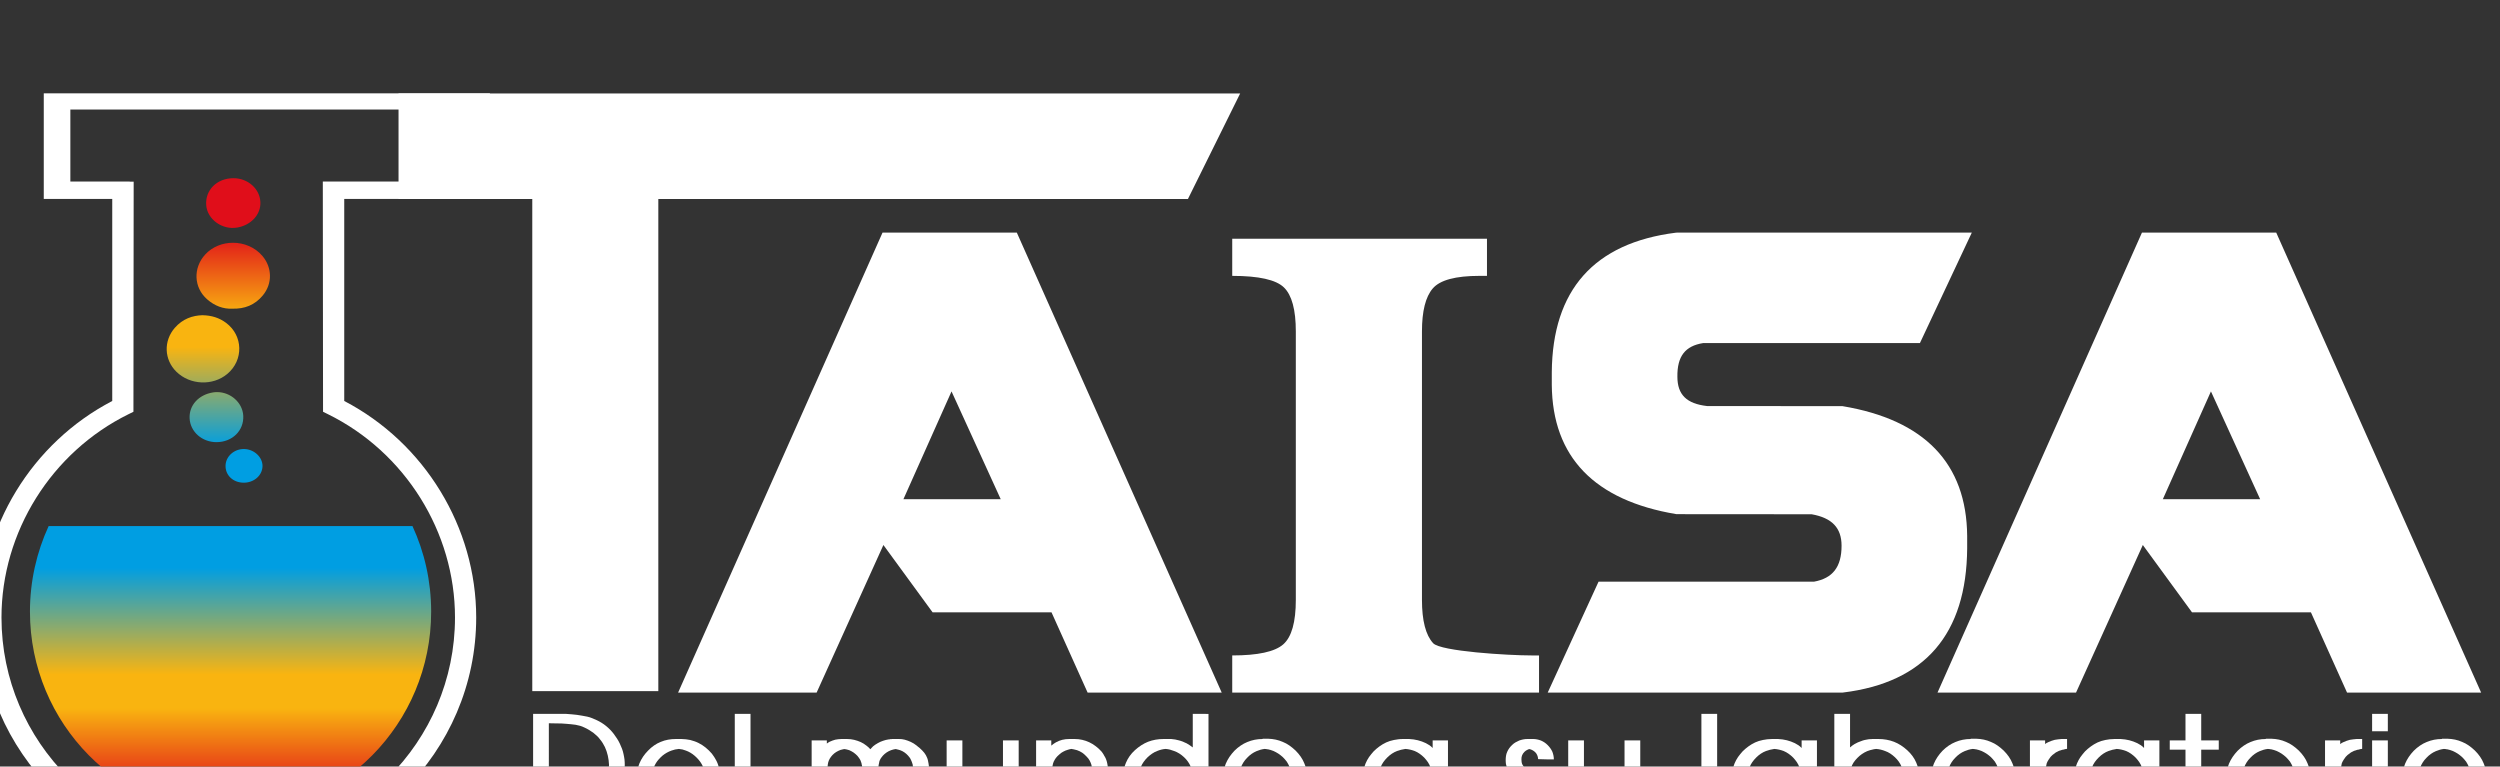
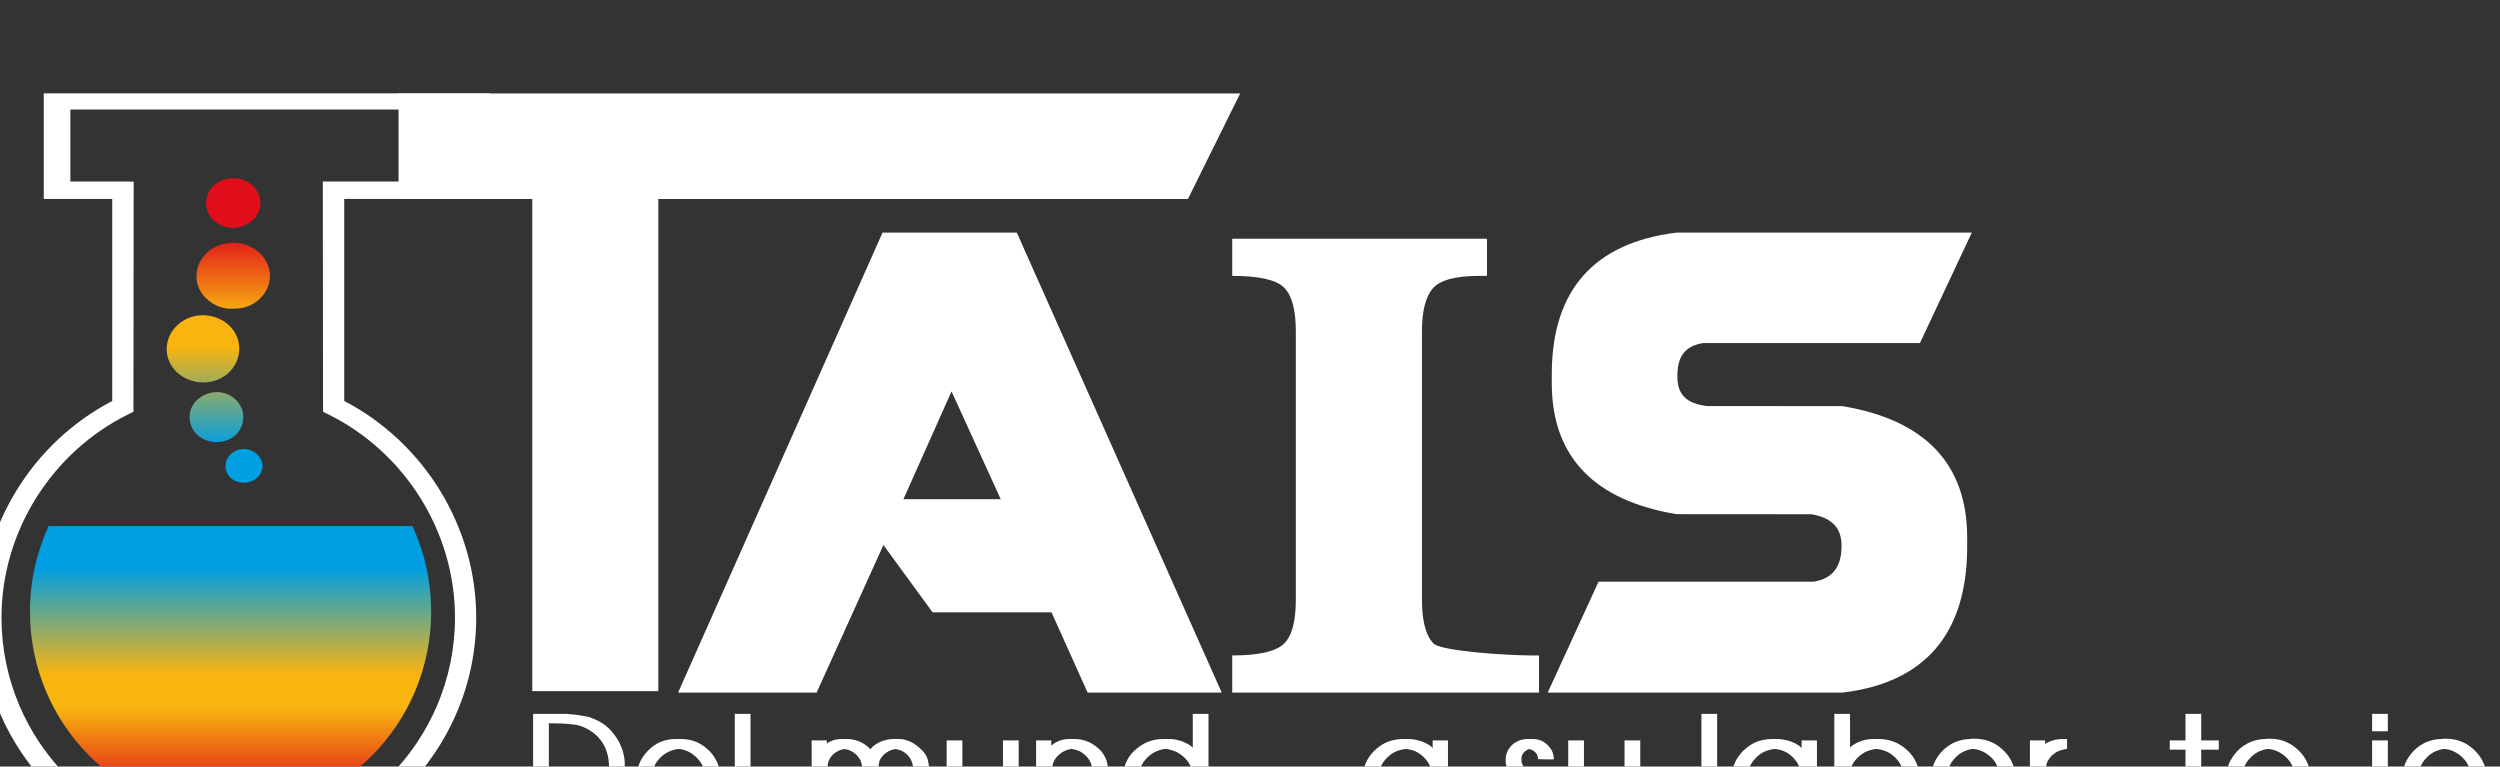
<svg xmlns="http://www.w3.org/2000/svg" xmlns:ns1="http://www.inkscape.org/namespaces/inkscape" xmlns:ns2="http://sodipodi.sourceforge.net/DTD/sodipodi-0.dtd" xmlns:xlink="http://www.w3.org/1999/xlink" width="326.137" height="100" viewBox="0 0 86.29 26.458" id="svg1" xml:space="preserve" ns1:version="1.3.2 (091e20e, 2023-11-25, custom)" ns2:docname="PROPUESTA DE DISEÑO TAISA.svg">
  <rect x="0" y="0" width="86.29" height="26.458" fill="#333333" stroke="none" />
  <defs id="defs1">
    <linearGradient x1="0" y1="0" x2="1" y2="0" gradientUnits="userSpaceOnUse" gradientTransform="matrix(0,-115.01,115.01,0,175.211,505.922)" spreadMethod="pad" id="linearGradient174">
      <stop style="stop-opacity:1;stop-color:#e00e1a" offset="0" id="stop169" />
      <stop style="stop-opacity:1;stop-color:#e00e1a" offset="0.179" id="stop170" />
      <stop style="stop-opacity:1;stop-color:#f9b410" offset="0.453" id="stop171" />
      <stop style="stop-opacity:1;stop-color:#f9b410" offset="0.557" id="stop172" />
      <stop style="stop-opacity:1;stop-color:#009ee2" offset="0.888" id="stop173" />
      <stop style="stop-opacity:1;stop-color:#009ee2" offset="1" id="stop174" />
    </linearGradient>
    <linearGradient x1="0" y1="0" x2="1" y2="0" gradientUnits="userSpaceOnUse" gradientTransform="matrix(0,107.487,-107.487,0,165.399,265.374)" spreadMethod="pad" id="linearGradient180">
      <stop style="stop-opacity:1;stop-color:#e00e1a" offset="0" id="stop175" />
      <stop style="stop-opacity:1;stop-color:#e00e1a" offset="0.179" id="stop176" />
      <stop style="stop-opacity:1;stop-color:#f9b410" offset="0.453" id="stop177" />
      <stop style="stop-opacity:1;stop-color:#f9b410" offset="0.557" id="stop178" />
      <stop style="stop-opacity:1;stop-color:#009ee2" offset="0.888" id="stop179" />
      <stop style="stop-opacity:1;stop-color:#009ee2" offset="1" id="stop180" />
    </linearGradient>
    <linearGradient x1="0" y1="0" x2="1" y2="0" gradientUnits="userSpaceOnUse" gradientTransform="matrix(0,107.487,-107.487,0,176.161,265.374)" spreadMethod="pad" id="linearGradient186">
      <stop style="stop-opacity:1;stop-color:#e00e1a" offset="0" id="stop181" />
      <stop style="stop-opacity:1;stop-color:#e00e1a" offset="0.179" id="stop182" />
      <stop style="stop-opacity:1;stop-color:#f9b410" offset="0.453" id="stop183" />
      <stop style="stop-opacity:1;stop-color:#f9b410" offset="0.557" id="stop184" />
      <stop style="stop-opacity:1;stop-color:#009ee2" offset="0.888" id="stop185" />
      <stop style="stop-opacity:1;stop-color:#009ee2" offset="1" id="stop186" />
    </linearGradient>
    <linearGradient x1="0" y1="0" x2="1" y2="0" gradientUnits="userSpaceOnUse" gradientTransform="matrix(0,107.487,-107.487,0,176.178,265.374)" spreadMethod="pad" id="linearGradient192">
      <stop style="stop-opacity:1;stop-color:#e00e1a" offset="0" id="stop187" />
      <stop style="stop-opacity:1;stop-color:#e00e1a" offset="0.179" id="stop188" />
      <stop style="stop-opacity:1;stop-color:#f9b410" offset="0.453" id="stop189" />
      <stop style="stop-opacity:1;stop-color:#f9b410" offset="0.557" id="stop190" />
      <stop style="stop-opacity:1;stop-color:#009ee2" offset="0.888" id="stop191" />
      <stop style="stop-opacity:1;stop-color:#009ee2" offset="1" id="stop192" />
    </linearGradient>
    <linearGradient x1="0" y1="0" x2="1" y2="0" gradientUnits="userSpaceOnUse" gradientTransform="matrix(0,107.487,-107.487,0,170.184,265.374)" spreadMethod="pad" id="linearGradient198">
      <stop style="stop-opacity:1;stop-color:#e00e1a" offset="0" id="stop193" />
      <stop style="stop-opacity:1;stop-color:#e00e1a" offset="0.179" id="stop194" />
      <stop style="stop-opacity:1;stop-color:#f9b410" offset="0.453" id="stop195" />
      <stop style="stop-opacity:1;stop-color:#f9b410" offset="0.557" id="stop196" />
      <stop style="stop-opacity:1;stop-color:#009ee2" offset="0.888" id="stop197" />
      <stop style="stop-opacity:1;stop-color:#009ee2" offset="1" id="stop198" />
    </linearGradient>
    <linearGradient x1="0" y1="0" x2="1" y2="0" gradientUnits="userSpaceOnUse" gradientTransform="matrix(0,107.487,-107.487,0,180.003,265.374)" spreadMethod="pad" id="linearGradient204">
      <stop style="stop-opacity:1;stop-color:#e00e1a" offset="0" id="stop199" />
      <stop style="stop-opacity:1;stop-color:#e00e1a" offset="0.179" id="stop200" />
      <stop style="stop-opacity:1;stop-color:#f9b410" offset="0.453" id="stop201" />
      <stop style="stop-opacity:1;stop-color:#f9b410" offset="0.557" id="stop202" />
      <stop style="stop-opacity:1;stop-color:#009ee2" offset="0.888" id="stop203" />
      <stop style="stop-opacity:1;stop-color:#009ee2" offset="1" id="stop204" />
    </linearGradient>
    <linearGradient ns1:collect="always" xlink:href="#linearGradient174" id="linearGradient4" gradientUnits="userSpaceOnUse" gradientTransform="matrix(0,-115.01,115.01,0,175.211,505.922)" x1="0" y1="0" x2="1" y2="0" spreadMethod="pad" />
    <linearGradient ns1:collect="always" xlink:href="#linearGradient180" id="linearGradient7" gradientUnits="userSpaceOnUse" gradientTransform="matrix(0,107.487,-107.487,0,165.399,265.374)" x1="0" y1="0" x2="1" y2="0" spreadMethod="pad" />
    <linearGradient ns1:collect="always" xlink:href="#linearGradient186" id="linearGradient8" gradientUnits="userSpaceOnUse" gradientTransform="matrix(0,107.487,-107.487,0,176.161,265.374)" x1="0" y1="0" x2="1" y2="0" spreadMethod="pad" />
    <linearGradient ns1:collect="always" xlink:href="#linearGradient192" id="linearGradient9" gradientUnits="userSpaceOnUse" gradientTransform="matrix(0,107.487,-107.487,0,176.178,265.374)" x1="0" y1="0" x2="1" y2="0" spreadMethod="pad" />
    <linearGradient ns1:collect="always" xlink:href="#linearGradient198" id="linearGradient10" gradientUnits="userSpaceOnUse" gradientTransform="matrix(0,107.487,-107.487,0,170.184,265.374)" x1="0" y1="0" x2="1" y2="0" spreadMethod="pad" />
    <linearGradient ns1:collect="always" xlink:href="#linearGradient204" id="linearGradient11" gradientUnits="userSpaceOnUse" gradientTransform="matrix(0,107.487,-107.487,0,180.003,265.374)" x1="0" y1="0" x2="1" y2="0" spreadMethod="pad" />
  </defs>
  <g id="layer-MC0" ns1:groupmode="layer" ns1:label="Layer 1" transform="matrix(0.265,0,0,0.265,437.567,-2031.471)">
    <g id="g191-6-6" transform="matrix(0.366,0,0,0.366,-1685.293,7592.08)" ns1:export-filename="TAISA_.png" ns1:export-xdpi="565.25677" ns1:export-ydpi="565.25677">
      <path id="path6-9-0" d="m 284.844,455.821 h -1.965 v 36.301 h 10.023 1.964 c 0.688,0 1.375,-0.016 2.064,-0.051 v 0 c 0.688,-0.031 1.343,-0.063 1.963,-0.099 v 0 c 0.656,-0.064 1.295,-0.153 1.917,-0.268 v 0 c 0.621,-0.117 1.244,-0.239 1.867,-0.371 v 0 c 0.589,-0.163 1.179,-0.351 1.769,-0.565 v 0 c 0.588,-0.209 1.179,-0.483 1.767,-0.808 v 0 c 0.557,-0.328 1.121,-0.697 1.696,-1.104 v 0 c 0.572,-0.412 1.121,-0.864 1.645,-1.352 v 0 c 0.457,-0.428 0.9,-0.869 1.325,-1.327 v 0 c 0.427,-0.459 0.819,-0.951 1.18,-1.476 v 0 c 0.359,-0.488 0.695,-1.012 1.007,-1.569 v 0 c 0.311,-0.557 0.597,-1.131 0.86,-1.72 v 0 c 0.261,-0.589 0.491,-1.179 0.687,-1.768 v 0 c 0.199,-0.591 0.36,-1.196 0.492,-1.817 v 0 c 0.129,-0.624 0.229,-1.255 0.296,-1.889 v 0 c 0.063,-0.641 0.097,-1.287 0.097,-1.944 v 0 c 0,-0.325 -0.009,-0.655 -0.024,-0.981 v 0 c -0.017,-0.327 -0.043,-0.655 -0.073,-0.983 v 0 c -0.033,-0.293 -0.083,-0.604 -0.148,-0.933 v 0 c -0.067,-0.327 -0.132,-0.655 -0.199,-0.981 v 0 c -0.129,-0.657 -0.311,-1.287 -0.539,-1.892 v 0 c -0.229,-0.605 -0.491,-1.22 -0.785,-1.841 v 0 c -0.295,-0.623 -0.623,-1.211 -0.984,-1.769 v 0 c -0.36,-0.557 -0.737,-1.097 -1.129,-1.621 v 0 c -0.393,-0.523 -0.819,-1.021 -1.279,-1.499 v 0 c -0.456,-0.473 -0.948,-0.923 -1.472,-1.348 v 0 c -0.524,-0.428 -1.064,-0.813 -1.621,-1.156 v 0 c -0.556,-0.344 -1.113,-0.645 -1.671,-0.908 v 0 c -0.556,-0.264 -1.121,-0.509 -1.692,-0.737 v 0 c -0.576,-0.229 -1.155,-0.409 -1.745,-0.541 v 0 c -0.623,-0.131 -1.237,-0.247 -1.841,-0.344 v 0 c -0.609,-0.096 -1.221,-0.199 -1.843,-0.295 v 0 c -0.623,-0.067 -1.253,-0.129 -1.891,-0.195 v 0 c -0.64,-0.065 -1.287,-0.117 -1.943,-0.148 v 0 z m 3.635,3.337 2.703,0.052 c 0.591,0 1.18,0.008 1.768,0.024 v 0 c 0.589,0.015 1.163,0.056 1.72,0.121 v 0 c 0.557,0.036 1.123,0.083 1.693,0.148 v 0 c 0.572,0.067 1.123,0.132 1.647,0.199 v 0 c 0.556,0.096 1.089,0.219 1.597,0.367 v 0 c 0.507,0.147 1.023,0.353 1.547,0.615 v 0 c 0.523,0.229 1.039,0.499 1.547,0.809 v 0 c 0.508,0.312 1.024,0.648 1.549,1.007 v 0 c 0.457,0.36 0.9,0.737 1.324,1.132 v 0 c 0.425,0.392 0.804,0.819 1.131,1.277 v 0 c 0.359,0.425 0.68,0.868 0.957,1.327 v 0 c 0.279,0.459 0.533,0.916 0.761,1.373 v 0 c 0.229,0.493 0.427,0.983 0.591,1.475 v 0 c 0.163,0.492 0.311,1.016 0.443,1.571 v 0 c 0.129,0.524 0.227,1.067 0.293,1.621 v 0 c 0.065,0.559 0.115,1.131 0.148,1.719 v 0 c -0.033,0.589 -0.083,1.155 -0.148,1.693 v 0 c -0.067,0.544 -0.164,1.093 -0.293,1.648 v 0 c -0.132,0.523 -0.28,1.048 -0.443,1.572 v 0 c -0.164,0.523 -0.361,1.031 -0.591,1.524 v 0 c -0.228,0.523 -0.483,1.013 -0.761,1.475 v 0 c -0.277,0.456 -0.599,0.899 -0.957,1.323 v 0 c -0.327,0.427 -0.696,0.837 -1.105,1.229 v 0 c -0.408,0.393 -0.843,0.769 -1.301,1.129 v 0 c -0.523,0.427 -1.04,0.793 -1.548,1.104 v 0 c -0.508,0.315 -1.024,0.584 -1.545,0.813 v 0 c -0.527,0.228 -1.043,0.425 -1.549,0.589 v 0 c -0.508,0.164 -1.04,0.279 -1.596,0.341 v 0 c -0.525,0.067 -1.073,0.125 -1.645,0.173 v 0 c -0.573,0.049 -1.139,0.105 -1.696,0.172 v 0 c -0.589,0.035 -1.179,0.056 -1.768,0.076 v 0 c -0.588,0.016 -1.177,0.005 -1.768,-0.025 v 0 h -2.703 z" style="fill:#ffffff;stroke:none;stroke-width:1.333" />
      <path id="path12-5-2" d="m 333.72,464.761 c -0.981,0 -1.925,0.081 -2.824,0.245 v 0 c -0.901,0.165 -1.777,0.425 -2.628,0.787 v 0 c -0.819,0.327 -1.605,0.752 -2.357,1.277 v 0 c -0.755,0.523 -1.457,1.128 -2.113,1.815 v 0 c -0.687,0.691 -1.285,1.409 -1.792,2.161 v 0 c -0.508,0.756 -0.943,1.556 -1.301,2.408 v 0 c -0.328,0.82 -0.573,1.679 -0.739,2.579 v 0 c -0.164,0.901 -0.244,1.825 -0.244,2.776 v 0 c 0,0.981 0.08,1.924 0.244,2.824 v 0 c 0.165,0.904 0.411,1.779 0.739,2.628 v 0 c 0.359,0.82 0.793,1.615 1.301,2.384 v 0 c 0.507,0.768 1.105,1.481 1.792,2.136 v 0 c 0.689,0.688 1.416,1.276 2.187,1.769 v 0 c 0.768,0.488 1.563,0.9 2.381,1.227 v 0 c 0.852,0.295 1.727,0.524 2.629,0.691 v 0 c 0.9,0.163 1.841,0.257 2.825,0.295 v 0 l 1.964,-0.052 c 0.72,0 1.424,-0.056 2.112,-0.172 v 0 c 0.688,-0.115 1.359,-0.253 2.013,-0.416 v 0 c 0.656,-0.199 1.304,-0.468 1.94,-0.811 v 0 c 0.639,-0.344 1.271,-0.731 1.892,-1.153 v 0 c 0.621,-0.461 1.195,-0.935 1.72,-1.428 v 0 c 0.523,-0.489 0.997,-1.013 1.425,-1.571 v 0 c 0.424,-0.556 0.801,-1.145 1.128,-1.769 v 0 c 0.328,-0.621 0.605,-1.292 0.835,-2.012 v 0 h -1.963 l -3.783,0.099 c -0.197,0.457 -0.427,0.891 -0.689,1.301 v 0 c -0.263,0.408 -0.556,0.795 -0.884,1.156 v 0 c -0.327,0.324 -0.672,0.645 -1.031,0.955 v 0 c -0.361,0.311 -0.771,0.6 -1.228,0.86 v 0 c -0.427,0.264 -0.877,0.492 -1.352,0.687 v 0 c -0.475,0.197 -0.941,0.38 -1.399,0.544 v 0 c -0.328,0.097 -0.647,0.171 -0.959,0.217 v 0 c -0.312,0.051 -0.648,0.092 -1.007,0.123 v 0 c -0.459,-0.031 -0.909,-0.096 -1.352,-0.195 v 0 c -0.44,-0.099 -0.892,-0.228 -1.349,-0.395 v 0 c -0.589,-0.228 -1.155,-0.515 -1.696,-0.86 v 0 c -0.539,-0.34 -1.073,-0.741 -1.596,-1.2 v 0 c -0.524,-0.459 -0.983,-0.941 -1.376,-1.449 v 0 c -0.392,-0.508 -0.72,-1.027 -0.981,-1.549 v 0 c -0.263,-0.555 -0.468,-1.135 -0.615,-1.744 v 0 c -0.147,-0.605 -0.237,-1.252 -0.271,-1.939 v 0 h 24.317 c 0,-0.163 -0.011,-0.32 -0.025,-0.467 v 0 c -0.017,-0.148 -0.025,-0.285 -0.025,-0.417 v 0 c -0.033,-0.296 -0.067,-0.6 -0.097,-0.911 v 0 c -0.032,-0.309 -0.065,-0.596 -0.099,-0.859 v 0 c -0.033,-0.459 -0.091,-0.9 -0.173,-1.327 v 0 c -0.081,-0.423 -0.169,-0.851 -0.269,-1.276 v 0 c -0.032,-0.199 -0.091,-0.393 -0.172,-0.591 v 0 c -0.081,-0.197 -0.156,-0.407 -0.219,-0.64 v 0 c -0.069,-0.193 -0.148,-0.392 -0.248,-0.587 v 0 c -0.099,-0.197 -0.196,-0.396 -0.295,-0.589 v 0 c -0.196,-0.396 -0.427,-0.788 -0.688,-1.179 v 0 c -0.261,-0.395 -0.54,-0.788 -0.835,-1.18 v 0 c -0.327,-0.392 -0.68,-0.769 -1.055,-1.129 v 0 c -0.379,-0.361 -0.763,-0.705 -1.155,-1.032 v 0 c -0.393,-0.327 -0.811,-0.631 -1.253,-0.909 v 0 c -0.443,-0.276 -0.892,-0.531 -1.352,-0.763 v 0 c -0.457,-0.228 -0.932,-0.421 -1.423,-0.588 v 0 c -0.492,-0.164 -0.983,-0.312 -1.476,-0.444 v 0 c -0.523,-0.096 -1.039,-0.179 -1.545,-0.244 v 0 c -0.508,-0.067 -1.024,-0.097 -1.548,-0.097 v 0 z m -7.932,10.216 c 0.211,-0.555 0.465,-1.079 0.76,-1.571 v 0 c 0.295,-0.491 0.647,-0.967 1.057,-1.425 v 0 c 0.409,-0.459 0.86,-0.9 1.351,-1.327 v 0 c 0.491,-0.392 0.999,-0.737 1.523,-1.032 v 0 c 0.523,-0.295 1.063,-0.539 1.621,-0.737 v 0 c 0.425,-0.163 0.859,-0.293 1.301,-0.392 v 0 c 0.444,-0.096 0.891,-0.163 1.351,-0.199 v 0 c 0.459,0.036 0.893,0.103 1.301,0.199 v 0 c 0.409,0.099 0.811,0.229 1.203,0.392 v 0 c 0.557,0.199 1.099,0.452 1.623,0.764 v 0 c 0.523,0.309 1.031,0.679 1.523,1.104 v 0 c 0.491,0.425 0.932,0.868 1.327,1.327 v 0 c 0.392,0.461 0.736,0.933 1.032,1.423 v 0 c 0.293,0.492 0.547,1.011 0.76,1.549 v 0 c 0.213,0.54 0.384,1.089 0.516,1.644 v 0 h -18.716 c 0.1,-0.587 0.255,-1.161 0.468,-1.719" style="fill:#ffffff;stroke:none;stroke-width:1.333" />
      <path id="path18-6-1" d="m 356.611,455.821 h -1.965 v 36.301 h 3.636 1.965 v -36.301 z" style="fill:#ffffff;stroke:none;stroke-width:1.333" />
      <path id="path24-8-2" d="m 412.807,464.761 h -0.196 -1.965 l -0.247,0.048 h -0.196 -0.195 l -0.197,0.049 -0.245,0.051 h -0.196 c -0.328,0.031 -0.656,0.097 -0.984,0.193 v 0 c -0.328,0.1 -0.656,0.199 -0.981,0.296 v 0 c -0.328,0.1 -0.648,0.223 -0.959,0.369 v 0 c -0.312,0.148 -0.615,0.305 -0.908,0.468 v 0 c -0.327,0.163 -0.623,0.341 -0.884,0.539 v 0 c -0.264,0.199 -0.525,0.392 -0.787,0.589 v 0 c -0.164,0.163 -0.327,0.336 -0.492,0.515 v 0 c -0.163,0.183 -0.328,0.355 -0.491,0.519 v 0 c -0.229,-0.264 -0.451,-0.493 -0.663,-0.691 v 0 c -0.215,-0.195 -0.452,-0.393 -0.713,-0.587 v 0 c -0.328,-0.264 -0.663,-0.499 -1.005,-0.715 v 0 c -0.345,-0.211 -0.697,-0.399 -1.056,-0.565 v 0 c -0.361,-0.163 -0.739,-0.309 -1.131,-0.441 v 0 c -0.392,-0.128 -0.787,-0.245 -1.18,-0.343 v 0 c -0.425,-0.1 -0.843,-0.172 -1.251,-0.223 v 0 c -0.411,-0.047 -0.844,-0.072 -1.303,-0.072 v 0 h -1.964 c -0.395,0 -0.771,0.025 -1.132,0.072 v 0 c -0.36,0.051 -0.72,0.107 -1.08,0.173 v 0 c -0.328,0.096 -0.664,0.204 -1.007,0.319 v 0 c -0.344,0.116 -0.679,0.255 -1.008,0.419 v 0 c -0.164,0.096 -0.327,0.196 -0.491,0.295 v 0 c -0.164,0.096 -0.327,0.213 -0.491,0.344 v 0 -1.133 h -3.439 -1.965 v 26.873 h 3.635 1.965 v -15.279 -0.392 -0.392 c 0,-0.099 0.008,-0.213 0.025,-0.345 v 0 c 0.016,-0.128 0.023,-0.26 0.023,-0.393 v 0 c 0,-0.263 0.009,-0.513 0.025,-0.761 v 0 c 0.017,-0.244 0.041,-0.483 0.075,-0.712 v 0 c 0.032,-0.229 0.073,-0.457 0.123,-0.687 v 0 c 0.051,-0.229 0.124,-0.459 0.22,-0.688 v 0 c 0.099,-0.263 0.215,-0.497 0.344,-0.711 v 0 c 0.132,-0.213 0.28,-0.437 0.443,-0.665 v 0 c 0.164,-0.229 0.344,-0.443 0.54,-0.636 v 0 c 0.197,-0.199 0.411,-0.396 0.64,-0.591 v 0 c 0.195,-0.167 0.416,-0.32 0.661,-0.467 v 0 c 0.248,-0.148 0.5,-0.285 0.761,-0.419 v 0 c 0.261,-0.131 0.533,-0.248 0.811,-0.344 v 0 c 0.277,-0.096 0.549,-0.164 0.812,-0.197 v 0 c 0.129,-0.031 0.245,-0.057 0.343,-0.073 v 0 c 0.099,-0.016 0.197,-0.024 0.295,-0.024 v 0 c 0.163,0.033 0.304,0.056 0.417,0.076 v 0 c 0.115,0.016 0.239,0.039 0.368,0.071 v 0 c 0.296,0.067 0.583,0.148 0.863,0.244 v 0 c 0.276,0.101 0.547,0.232 0.808,0.396 v 0 c 0.261,0.133 0.516,0.287 0.763,0.464 v 0 c 0.244,0.183 0.483,0.371 0.712,0.568 v 0 c 0.229,0.195 0.441,0.403 0.639,0.612 v 0 c 0.196,0.213 0.376,0.452 0.541,0.712 v 0 c 0.031,0.033 0.055,0.065 0.073,0.101 v 0 c 0.016,0.031 0.04,0.064 0.073,0.096 v 0 c 0,0.035 0.008,0.065 0.024,0.097 v 0 c 0.016,0.036 0.04,0.067 0.073,0.1 v 0 c 0.033,0.032 0.059,0.067 0.073,0.097 v 0 c 0.017,0.033 0.041,0.067 0.073,0.099 v 0 c 0,0.033 0.009,0.065 0.025,0.1 v 0 c 0.016,0.031 0.041,0.064 0.075,0.096 v 0 c 0.031,0.067 0.055,0.133 0.073,0.197 v 0 c 0.016,0.068 0.04,0.129 0.073,0.195 v 0 c 0.031,0.067 0.057,0.133 0.075,0.199 v 0 c 0.015,0.065 0.04,0.132 0.073,0.197 v 0 c 0.032,0.097 0.056,0.188 0.073,0.269 v 0 c 0.016,0.083 0.04,0.153 0.073,0.22 v 0 c 0,0.096 0.008,0.188 0.024,0.269 v 0 c 0.017,0.083 0.041,0.157 0.073,0.223 v 0 c 0.033,0.132 0.057,0.271 0.073,0.416 v 0 c 0.017,0.149 0.041,0.305 0.075,0.468 v 0 0.22 c 0,0.081 0.016,0.156 0.051,0.224 v 0 0.268 0.221 0.221 c 0,0.081 0.015,0.153 0.048,0.219 v 0 0.224 0.219 15.377 h 3.636 1.964 v -14.884 -0.1 -0.048 -0.1 -0.22 -0.223 -0.219 -0.269 -0.224 -0.271 -0.217 c 0,-0.081 0.016,-0.173 0.049,-0.271 v 0 -0.493 c 0,-0.161 0.015,-0.325 0.048,-0.492 v 0 c 0.033,-0.163 0.065,-0.325 0.099,-0.489 v 0 c 0.033,-0.163 0.067,-0.325 0.099,-0.492 v 0 c 0,-0.064 0.016,-0.137 0.048,-0.219 v 0 c 0.033,-0.083 0.049,-0.173 0.049,-0.271 v 0 c 0.032,-0.065 0.067,-0.14 0.099,-0.223 v 0 c 0.033,-0.081 0.065,-0.155 0.099,-0.219 v 0 c 0.064,-0.165 0.148,-0.321 0.244,-0.467 v 0 c 0.1,-0.148 0.199,-0.287 0.296,-0.419 v 0 c 0.163,-0.229 0.336,-0.443 0.516,-0.64 v 0 c 0.181,-0.193 0.385,-0.392 0.615,-0.589 v 0 c 0.228,-0.195 0.465,-0.377 0.712,-0.539 v 0 c 0.245,-0.164 0.5,-0.312 0.761,-0.443 v 0 c 0.261,-0.132 0.532,-0.245 0.809,-0.347 v 0 c 0.279,-0.096 0.551,-0.177 0.812,-0.244 v 0 c 0.131,-0.032 0.253,-0.055 0.368,-0.071 v 0 c 0.115,-0.02 0.237,-0.043 0.368,-0.076 v 0 c 0.065,0 0.131,0.008 0.197,0.024 v 0 c 0.064,0.016 0.129,0.027 0.196,0.027 v 0 c 0.065,0.031 0.129,0.056 0.197,0.072 v 0 c 0.064,0.017 0.129,0.024 0.196,0.024 v 0 c 0.295,0.067 0.58,0.148 0.859,0.244 v 0 c 0.277,0.101 0.548,0.215 0.812,0.347 v 0 c 0.261,0.131 0.505,0.279 0.736,0.443 v 0 c 0.228,0.161 0.459,0.344 0.688,0.539 v 0 c 0.228,0.197 0.441,0.412 0.639,0.641 v 0 c 0.196,0.228 0.393,0.472 0.589,0.736 v 0 c 0.065,0.065 0.115,0.139 0.147,0.219 v 0 c 0.033,0.083 0.067,0.159 0.099,0.223 v 0 c 0.065,0.097 0.115,0.189 0.148,0.269 v 0 c 0.031,0.083 0.064,0.153 0.097,0.221 v 0 c 0.065,0.167 0.139,0.336 0.22,0.517 v 0 c 0.081,0.179 0.141,0.349 0.173,0.515 v 0 c 0,0.033 0.007,0.073 0.025,0.121 v 0 c 0.015,0.049 0.04,0.091 0.073,0.121 v 0 c 0,0.069 0.008,0.117 0.024,0.149 v 0 c 0.017,0.033 0.025,0.084 0.025,0.147 v 0 c 0,0.1 0.008,0.192 0.024,0.272 v 0 c 0.016,0.083 0.041,0.155 0.073,0.221 v 0 0.121 c 0,0.051 0.017,0.107 0.049,0.173 v 0 0.121 0.172 c 0,0.099 0.008,0.189 0.025,0.271 v 0 c 0.016,0.081 0.04,0.157 0.073,0.221 v 0 0.245 l 0.049,0.197 v 0.245 0.195 0.197 0.199 0.172 0.169 14.984 h 3.635 1.965 v -15.229 c 0,-0.392 -0.009,-0.777 -0.025,-1.153 v 0 c -0.017,-0.377 -0.04,-0.744 -0.073,-1.104 v 0 c -0.033,-0.163 -0.059,-0.336 -0.073,-0.519 v 0 c -0.019,-0.179 -0.041,-0.365 -0.073,-0.564 v 0 c -0.033,-0.163 -0.067,-0.336 -0.1,-0.515 v 0 c -0.033,-0.183 -0.065,-0.352 -0.097,-0.519 v 0 c -0.065,-0.356 -0.164,-0.692 -0.293,-1.005 v 0 c -0.133,-0.311 -0.28,-0.631 -0.443,-0.957 v 0 c -0.167,-0.295 -0.361,-0.589 -0.589,-0.884 v 0 c -0.229,-0.295 -0.476,-0.575 -0.739,-0.835 v 0 c -0.164,-0.163 -0.327,-0.32 -0.491,-0.468 v 0 c -0.164,-0.147 -0.328,-0.3 -0.491,-0.467 v 0 c -0.199,-0.128 -0.379,-0.271 -0.541,-0.417 v 0 c -0.164,-0.147 -0.328,-0.284 -0.491,-0.416 v 0 c -0.328,-0.264 -0.664,-0.499 -1.007,-0.712 v 0 c -0.344,-0.213 -0.696,-0.404 -1.057,-0.565 v 0 c -0.361,-0.163 -0.719,-0.309 -1.08,-0.443 v 0 c -0.361,-0.132 -0.72,-0.248 -1.081,-0.344 v 0 c -0.163,-0.033 -0.336,-0.067 -0.516,-0.097 v 0 c -0.18,-0.032 -0.351,-0.067 -0.513,-0.1 v 0 c -0.199,0 -0.387,-0.007 -0.567,-0.023 v 0 c -0.181,-0.016 -0.352,-0.025 -0.516,-0.025 v 0 z" style="fill:#ffffff;stroke:none;stroke-width:1.333" />
      <path id="path30-0-9" d="m 452.055,465.249 h -1.964 v 14.297 c 0,0.296 -0.011,0.591 -0.025,0.885 v 0 c -0.017,0.293 -0.041,0.589 -0.075,0.884 v 0 c -0.032,0.295 -0.057,0.581 -0.073,0.86 v 0 c -0.019,0.276 -0.057,0.548 -0.123,0.808 v 0 c -0.033,0.296 -0.099,0.575 -0.197,0.836 v 0 c -0.097,0.264 -0.196,0.523 -0.295,0.787 v 0 c -0.097,0.263 -0.22,0.515 -0.367,0.763 v 0 c -0.148,0.244 -0.304,0.481 -0.468,0.711 v 0 c -0.196,0.261 -0.401,0.515 -0.615,0.76 v 0 c -0.213,0.247 -0.451,0.467 -0.712,0.665 v 0 c -0.229,0.196 -0.484,0.376 -0.76,0.54 v 0 c -0.28,0.165 -0.549,0.328 -0.812,0.492 v 0 c -0.132,0.065 -0.279,0.131 -0.441,0.193 v 0 c -0.165,0.067 -0.312,0.132 -0.443,0.197 v 0 c -0.164,0.067 -0.319,0.116 -0.465,0.149 v 0 c -0.148,0.033 -0.305,0.064 -0.467,0.096 v 0 c -0.132,0.036 -0.28,0.06 -0.444,0.075 v 0 c -0.164,0.016 -0.327,0.041 -0.491,0.072 v 0 c -0.099,0 -0.188,-0.004 -0.269,-0.025 v 0 c -0.083,-0.015 -0.173,-0.037 -0.272,-0.071 v 0 c -0.096,0 -0.188,-0.007 -0.269,-0.027 v 0 c -0.08,-0.015 -0.171,-0.04 -0.271,-0.072 v 0 c -0.327,-0.065 -0.661,-0.161 -1.007,-0.293 v 0 c -0.343,-0.133 -0.661,-0.28 -0.957,-0.443 v 0 c -0.327,-0.164 -0.623,-0.352 -0.884,-0.565 v 0 c -0.263,-0.212 -0.524,-0.435 -0.787,-0.664 v 0 c -0.229,-0.26 -0.459,-0.524 -0.685,-0.784 v 0 c -0.232,-0.264 -0.428,-0.559 -0.591,-0.885 v 0 c -0.132,-0.228 -0.253,-0.457 -0.368,-0.685 v 0 c -0.117,-0.229 -0.205,-0.463 -0.271,-0.691 v 0 c -0.099,-0.26 -0.173,-0.515 -0.221,-0.76 v 0 c -0.049,-0.248 -0.091,-0.503 -0.123,-0.763 v 0 c -0.035,-0.263 -0.067,-0.516 -0.097,-0.761 v 0 c -0.033,-0.244 -0.051,-0.499 -0.051,-0.761 v 0 c -0.033,-0.26 -0.049,-0.524 -0.049,-0.785 v 0 -0.837 -14.197 h -3.635 -1.965 v 14.297 1.301 c 0,0.443 0.017,0.876 0.051,1.304 v 0 c 0.031,0.424 0.073,0.832 0.121,1.227 v 0 c 0.049,0.393 0.107,0.769 0.173,1.131 v 0 c 0.065,0.392 0.137,0.753 0.22,1.079 v 0 c 0.081,0.331 0.188,0.64 0.32,0.935 v 0 c 0.129,0.295 0.277,0.571 0.441,0.835 v 0 c 0.164,0.264 0.361,0.489 0.591,0.688 v 0 c 0.031,0.033 0.064,0.065 0.096,0.097 v 0 c 0.033,0.033 0.065,0.068 0.1,0.099 v 0 c 0,0.067 0.015,0.113 0.049,0.148 v 0 c 0.032,0.031 0.064,0.065 0.097,0.097 v 0 c 0.065,0.065 0.131,0.132 0.196,0.196 v 0 c 0.067,0.068 0.132,0.133 0.199,0.196 v 0 c 0.063,0.065 0.129,0.132 0.195,0.199 v 0 c 0.067,0.064 0.131,0.132 0.196,0.196 v 0 c 0.065,0.067 0.131,0.131 0.197,0.196 v 0 c 0.064,0.064 0.132,0.131 0.197,0.196 v 0 c 0.295,0.296 0.597,0.575 0.908,0.835 v 0 c 0.311,0.264 0.631,0.492 0.959,0.688 v 0 c 0.327,0.196 0.645,0.379 0.957,0.541 v 0 c 0.311,0.164 0.631,0.296 0.959,0.393 v 0 c 0.327,0.064 0.661,0.137 1.007,0.219 v 0 c 0.343,0.083 0.679,0.143 1.007,0.173 v 0 c 0.359,0.065 0.712,0.116 1.055,0.147 v 0 c 0.345,0.033 0.697,0.064 1.057,0.101 v 0 l 1.965,-0.052 c 0.459,0 0.916,-0.024 1.376,-0.073 v 0 c 0.457,-0.049 0.9,-0.123 1.324,-0.221 v 0 c 0.425,-0.097 0.844,-0.197 1.253,-0.293 v 0 c 0.411,-0.097 0.811,-0.229 1.204,-0.393 v 0 c 0.327,-0.163 0.639,-0.345 0.933,-0.541 v 0 c 0.293,-0.196 0.573,-0.408 0.835,-0.637 v 0 1.572 h 3.439 1.965 v -26.873 z" style="fill:#ffffff;stroke:none;stroke-width:1.333" />
      <path id="path36-0-6" d="m 473.669,464.761 c -0.427,0 -0.852,0.025 -1.279,0.072 v 0 c -0.425,0.051 -0.833,0.123 -1.228,0.223 v 0 c -0.392,0.097 -0.769,0.22 -1.129,0.368 v 0 c -0.36,0.147 -0.72,0.32 -1.08,0.516 v 0 c -0.296,0.164 -0.581,0.343 -0.86,0.541 v 0 c -0.279,0.196 -0.548,0.409 -0.809,0.639 v 0 -1.871 h -3.441 -1.964 v 26.873 h 3.636 1.964 v -14.049 -0.097 -0.101 -0.096 -0.148 -0.197 -0.195 -0.197 l 0.049,-0.197 v -0.688 c 0,-0.229 0.017,-0.459 0.049,-0.685 v 0 c 0,-0.265 0.024,-0.5 0.075,-0.712 v 0 c 0.048,-0.213 0.089,-0.435 0.123,-0.667 v 0 c 0.031,-0.229 0.081,-0.447 0.147,-0.661 v 0 c 0.064,-0.213 0.147,-0.432 0.244,-0.66 v 0 c 0.067,-0.103 0.124,-0.199 0.173,-0.297 v 0 c 0.049,-0.099 0.107,-0.213 0.172,-0.344 v 0 c 0.065,-0.099 0.131,-0.199 0.196,-0.295 v 0 c 0.067,-0.097 0.131,-0.197 0.196,-0.296 v 0 c 0.165,-0.229 0.345,-0.441 0.541,-0.64 v 0 c 0.196,-0.192 0.411,-0.391 0.639,-0.587 v 0 c 0.196,-0.196 0.417,-0.385 0.663,-0.567 v 0 c 0.247,-0.18 0.5,-0.336 0.761,-0.464 v 0 c 0.261,-0.163 0.532,-0.296 0.811,-0.396 v 0 c 0.277,-0.096 0.564,-0.195 0.86,-0.293 v 0 c 0.197,-0.063 0.393,-0.123 0.588,-0.169 v 0 c 0.197,-0.052 0.409,-0.092 0.639,-0.128 v 0 c 0.099,0 0.189,0.012 0.272,0.027 v 0 c 0.083,0.019 0.171,0.041 0.269,0.076 v 0 c 0.1,0 0.188,0.005 0.271,0.025 v 0 c 0.081,0.016 0.172,0.039 0.269,0.071 v 0 c 0.328,0.067 0.647,0.148 0.957,0.244 v 0 c 0.311,0.101 0.632,0.232 0.959,0.396 v 0 c 0.296,0.133 0.583,0.295 0.86,0.489 v 0 c 0.279,0.197 0.532,0.396 0.761,0.591 v 0 c 0.263,0.229 0.507,0.467 0.736,0.711 v 0 c 0.229,0.248 0.46,0.503 0.689,0.763 v 0 c 0.163,0.229 0.32,0.467 0.467,0.712 v 0 c 0.148,0.244 0.269,0.499 0.367,0.763 v 0 c 0.1,0.229 0.189,0.484 0.272,0.761 v 0 c 0.081,0.276 0.137,0.551 0.171,0.811 v 0 c 0,0.064 0.008,0.131 0.025,0.196 v 0 c 0.016,0.067 0.04,0.129 0.073,0.196 v 0 c 0,0.1 0.008,0.18 0.025,0.248 v 0 c 0.016,0.065 0.024,0.128 0.024,0.192 v 0 c 0,0.132 0.007,0.265 0.024,0.396 v 0 c 0.016,0.131 0.041,0.261 0.075,0.393 v 0 0.416 0.468 0.195 c 0,0.065 0.016,0.132 0.048,0.197 v 0 0.172 0.173 14.147 h 3.636 1.964 v -14.049 c 0,-0.428 -0.007,-0.844 -0.024,-1.252 v 0 c -0.016,-0.412 -0.041,-0.812 -0.075,-1.204 v 0 c -0.032,-0.392 -0.081,-0.779 -0.147,-1.156 v 0 c -0.067,-0.375 -0.131,-0.743 -0.196,-1.103 v 0 c -0.033,-0.167 -0.073,-0.336 -0.123,-0.517 v 0 c -0.051,-0.179 -0.107,-0.368 -0.173,-0.565 v 0 c -0.065,-0.163 -0.131,-0.333 -0.195,-0.513 v 0 c -0.067,-0.181 -0.148,-0.355 -0.247,-0.517 v 0 c -0.097,-0.164 -0.196,-0.327 -0.295,-0.492 v 0 c -0.097,-0.165 -0.196,-0.344 -0.296,-0.54 v 0 c -0.096,-0.164 -0.204,-0.327 -0.317,-0.489 v 0 c -0.116,-0.167 -0.239,-0.329 -0.368,-0.493 v 0 c -0.329,-0.361 -0.656,-0.696 -0.984,-1.007 v 0 c -0.328,-0.311 -0.671,-0.596 -1.031,-0.86 v 0 c -0.328,-0.263 -0.688,-0.516 -1.08,-0.761 v 0 c -0.395,-0.244 -0.804,-0.468 -1.228,-0.663 v 0 c -0.427,-0.196 -0.844,-0.369 -1.253,-0.516 v 0 c -0.411,-0.148 -0.844,-0.271 -1.301,-0.368 v 0 c -0.427,-0.1 -0.86,-0.172 -1.303,-0.223 v 0 c -0.441,-0.047 -0.891,-0.072 -1.351,-0.072 v 0 z" style="fill:#ffffff;stroke:none;stroke-width:1.333" />
      <path id="path42-5-4-0" d="m 519.596,455.821 h -1.964 v 11.935 c -0.328,-0.26 -0.679,-0.515 -1.056,-0.761 v 0 c -0.376,-0.245 -0.761,-0.483 -1.155,-0.712 v 0 c -0.228,-0.099 -0.459,-0.195 -0.687,-0.296 v 0 c -0.229,-0.096 -0.443,-0.193 -0.639,-0.295 v 0 c -0.229,-0.097 -0.459,-0.177 -0.688,-0.244 v 0 c -0.231,-0.065 -0.459,-0.131 -0.688,-0.199 v 0 c -0.425,-0.127 -0.877,-0.233 -1.351,-0.315 v 0 c -0.475,-0.084 -0.943,-0.143 -1.4,-0.173 v 0 h -0.196 -0.197 -0.196 -0.196 -1.965 c -0.981,0 -1.932,0.081 -2.848,0.245 v 0 c -0.917,0.165 -1.803,0.409 -2.655,0.737 v 0 c -0.819,0.329 -1.621,0.745 -2.407,1.251 v 0 c -0.787,0.508 -1.539,1.092 -2.259,1.743 v 0 c -0.721,0.657 -1.344,1.353 -1.868,2.089 v 0 c -0.524,0.739 -0.965,1.532 -1.325,2.384 v 0 c -0.36,0.82 -0.631,1.695 -0.811,2.625 v 0 c -0.18,0.935 -0.269,1.892 -0.269,2.876 v 0 c 0,0.425 0.016,0.835 0.048,1.227 v 0 c 0.032,0.392 0.081,0.787 0.148,1.18 v 0 c 0.065,0.392 0.137,0.779 0.221,1.156 v 0 c 0.081,0.375 0.188,0.744 0.319,1.104 v 0 c 0.131,0.359 0.253,0.705 0.368,1.031 v 0 c 0.115,0.329 0.237,0.624 0.368,0.884 v 0 c 0.131,0.264 0.271,0.509 0.419,0.737 v 0 c 0.147,0.228 0.287,0.427 0.419,0.588 v 0 l 0.148,0.199 0.145,0.195 0.097,0.101 0.1,0.047 0.048,0.1 0.099,0.047 c 0.163,0.199 0.336,0.395 0.517,0.591 v 0 c 0.179,0.197 0.368,0.377 0.564,0.539 v 0 c 0.195,0.197 0.392,0.369 0.589,0.519 v 0 c 0.196,0.148 0.392,0.303 0.589,0.465 v 0 c 0.164,0.129 0.335,0.271 0.516,0.419 v 0 c 0.179,0.147 0.368,0.284 0.564,0.416 v 0 c 0.097,0.067 0.197,0.132 0.296,0.199 v 0 c 0.097,0.065 0.195,0.128 0.295,0.195 v 0 c 0.064,0.065 0.148,0.121 0.245,0.172 v 0 c 0.099,0.049 0.195,0.107 0.293,0.172 v 0 c 0.261,0.164 0.533,0.32 0.812,0.468 v 0 c 0.276,0.147 0.564,0.269 0.859,0.367 v 0 c 0.263,0.097 0.532,0.183 0.811,0.245 v 0 c 0.277,0.067 0.564,0.131 0.86,0.197 v 0 c 0.261,0.065 0.531,0.132 0.811,0.199 v 0 c 0.277,0.063 0.564,0.112 0.86,0.147 v 0 c 0.293,0.031 0.588,0.056 0.884,0.072 v 0 c 0.295,0.016 0.591,0.039 0.884,0.076 v 0 l 1.964,-0.052 c 0.556,0 1.105,-0.033 1.647,-0.096 v 0 c 0.539,-0.067 1.071,-0.147 1.596,-0.248 v 0 c 0.523,-0.097 1.031,-0.213 1.523,-0.341 v 0 c 0.492,-0.132 0.949,-0.312 1.376,-0.544 v 0 c 0.459,-0.229 0.883,-0.489 1.276,-0.784 v 0 c 0.395,-0.295 0.787,-0.605 1.18,-0.935 v 0 c 0.064,-0.065 0.123,-0.121 0.171,-0.171 v 0 c 0.051,-0.049 0.091,-0.089 0.124,-0.123 v 0 2.653 h 3.437 1.965 v -36.301 z m -13.164,33.229 c -0.523,-0.112 -1.032,-0.269 -1.523,-0.467 v 0 c -0.623,-0.261 -1.22,-0.591 -1.792,-0.981 v 0 c -0.575,-0.393 -1.124,-0.851 -1.645,-1.375 v 0 c -0.525,-0.523 -0.975,-1.073 -1.352,-1.647 v 0 c -0.376,-0.573 -0.696,-1.169 -0.959,-1.793 v 0 c -0.261,-0.652 -0.459,-1.324 -0.588,-2.013 v 0 c -0.132,-0.687 -0.196,-1.391 -0.196,-2.112 v 0 c 0,-0.721 0.064,-1.408 0.196,-2.064 v 0 c 0.129,-0.656 0.327,-1.293 0.588,-1.916 v 0 c 0.263,-0.621 0.591,-1.212 0.984,-1.767 v 0 c 0.392,-0.557 0.851,-1.096 1.376,-1.621 v 0 c 0.523,-0.492 1.072,-0.935 1.644,-1.327 v 0 c 0.573,-0.392 1.171,-0.701 1.793,-0.933 v 0 c 0.46,-0.196 0.941,-0.359 1.448,-0.489 v 0 c 0.508,-0.132 1.025,-0.215 1.548,-0.251 v 0 c 0.557,0.036 1.08,0.119 1.572,0.251 v 0 c 0.492,0.131 0.984,0.293 1.475,0.489 v 0 c 0.653,0.232 1.276,0.531 1.865,0.908 v 0 c 0.591,0.377 1.147,0.811 1.671,1.303 v 0 c 0.524,0.492 0.984,1.015 1.375,1.572 v 0 c 0.395,0.556 0.72,1.147 0.984,1.767 v 0 c 0.261,0.621 0.465,1.263 0.613,1.917 v 0 c 0.148,0.656 0.221,1.343 0.221,2.064 v 0 0.097 c 0,0.721 -0.067,1.425 -0.196,2.112 v 0 c -0.132,0.689 -0.328,1.361 -0.591,2.013 v 0 c -0.261,0.624 -0.589,1.22 -0.983,1.793 v 0 c -0.392,0.573 -0.852,1.124 -1.375,1.647 v 0 c -0.524,0.524 -1.064,0.981 -1.62,1.375 v 0 c -0.557,0.391 -1.164,0.72 -1.819,0.981 v 0 c -0.491,0.232 -0.991,0.396 -1.497,0.493 v 0 c -0.508,0.096 -1.041,0.18 -1.597,0.243 v 0 c -0.557,-0.063 -1.096,-0.153 -1.621,-0.269" style="fill:#ffffff;stroke:none;stroke-width:1.333" />
-       <path id="path48-8-0" d="m 542.489,464.664 v 0.097 c -0.984,0 -1.925,0.089 -2.825,0.269 v 0 c -0.903,0.18 -1.777,0.453 -2.629,0.809 v 0 c -0.819,0.329 -1.613,0.756 -2.381,1.28 v 0 c -0.771,0.524 -1.499,1.128 -2.187,1.816 v 0 c -0.687,0.721 -1.285,1.459 -1.792,2.212 v 0 c -0.509,0.752 -0.943,1.555 -1.301,2.405 v 0 c -0.329,0.819 -0.576,1.688 -0.737,2.603 v 0 c -0.165,0.92 -0.245,1.851 -0.245,2.801 v 0 c 0,0.981 0.089,1.916 0.269,2.801 v 0 c 0.179,0.88 0.433,1.735 0.761,2.553 v 0 c 0.36,0.819 0.793,1.607 1.301,2.359 v 0 c 0.508,0.752 1.121,1.456 1.843,2.111 v 0 c 0.687,0.688 1.416,1.276 2.185,1.769 v 0 c 0.768,0.488 1.564,0.9 2.384,1.227 v 0 c 0.851,0.295 1.719,0.524 2.603,0.691 v 0 c 0.884,0.163 1.8,0.257 2.752,0.295 v 0 l 1.964,-0.052 c 0.949,0 1.873,-0.08 2.775,-0.243 v 0 c 0.901,-0.167 1.76,-0.412 2.58,-0.739 v 0 c 0.851,-0.36 1.644,-0.792 2.38,-1.301 v 0 c 0.74,-0.508 1.449,-1.123 2.139,-1.844 v 0 c 0.655,-0.687 1.243,-1.424 1.769,-2.208 v 0 c 0.523,-0.788 0.949,-1.591 1.275,-2.409 v 0 c 0.36,-0.849 0.623,-1.719 0.788,-2.604 v 0 c 0.163,-0.884 0.244,-1.8 0.244,-2.751 v 0 c 0,-0.947 -0.091,-1.851 -0.269,-2.7 v 0 c -0.18,-0.853 -0.451,-1.688 -0.811,-2.505 v 0 c -0.328,-0.819 -0.752,-1.604 -1.277,-2.36 v 0 c -0.523,-0.752 -1.131,-1.471 -1.817,-2.161 v 0 c -0.723,-0.687 -1.459,-1.292 -2.211,-1.815 v 0 c -0.753,-0.525 -1.539,-0.951 -2.357,-1.277 v 0 c -0.819,-0.361 -1.655,-0.631 -2.505,-0.812 v 0 c -0.852,-0.179 -1.752,-0.287 -2.701,-0.317 v 0 z m -0.591,24.413 c -0.524,-0.097 -1.015,-0.245 -1.473,-0.444 v 0 c -0.624,-0.26 -1.212,-0.58 -1.769,-0.956 v 0 c -0.556,-0.376 -1.099,-0.829 -1.621,-1.352 v 0 c -0.523,-0.492 -0.973,-1.013 -1.349,-1.571 v 0 c -0.377,-0.56 -0.696,-1.145 -0.96,-1.771 v 0 c -0.228,-0.621 -0.408,-1.267 -0.539,-1.941 v 0 c -0.132,-0.667 -0.197,-1.364 -0.197,-2.085 v 0 c 0,-0.721 0.065,-1.417 0.197,-2.089 v 0 c 0.131,-0.669 0.311,-1.317 0.539,-1.939 v 0 c 0.264,-0.655 0.575,-1.269 0.935,-1.844 v 0 c 0.361,-0.571 0.803,-1.119 1.325,-1.643 v 0 c 0.491,-0.524 1.016,-0.981 1.572,-1.377 v 0 c 0.557,-0.392 1.148,-0.719 1.769,-0.981 v 0 c 0.459,-0.199 0.915,-0.361 1.375,-0.492 v 0 c 0.459,-0.131 0.949,-0.229 1.472,-0.297 v 0 c 0.1,0 0.207,0.012 0.321,0.027 v 0 c 0.115,0.019 0.221,0.025 0.32,0.025 v 0 c 0.031,0 0.064,0.008 0.097,0.024 v 0 c 0.033,0.016 0.065,0.027 0.099,0.027 v 0 c 0.065,0 0.137,0.005 0.22,0.025 v 0 c 0.084,0.016 0.156,0.021 0.223,0.021 v 0 c 0.325,0.065 0.645,0.148 0.959,0.247 v 0 c 0.309,0.099 0.629,0.215 0.956,0.344 v 0 c 0.295,0.131 0.589,0.279 0.885,0.44 v 0 c 0.293,0.167 0.571,0.331 0.835,0.493 v 0 c 0.263,0.197 0.532,0.392 0.809,0.589 v 0 c 0.28,0.196 0.533,0.408 0.763,0.637 v 0 c 0.261,0.264 0.516,0.533 0.761,0.812 v 0 c 0.245,0.28 0.467,0.549 0.661,0.811 v 0 c 0.199,0.293 0.369,0.589 0.517,0.883 v 0 c 0.147,0.295 0.287,0.591 0.417,0.884 v 0 c 0.132,0.331 0.245,0.647 0.345,0.957 v 0 c 0.097,0.313 0.177,0.635 0.244,0.96 v 0 c 0.065,0.327 0.115,0.672 0.147,1.032 v 0 c 0.033,0.361 0.052,0.719 0.052,1.079 v 0 c 0,0.721 -0.059,1.424 -0.175,2.113 v 0 c -0.113,0.688 -0.301,1.359 -0.564,2.016 v 0 c -0.231,0.62 -0.532,1.22 -0.909,1.789 v 0 c -0.376,0.575 -0.793,1.123 -1.251,1.648 v 0 c -0.493,0.524 -1.017,0.991 -1.573,1.399 v 0 c -0.557,0.411 -1.148,0.745 -1.768,1.007 v 0 c -0.46,0.232 -0.951,0.396 -1.473,0.493 v 0 c -0.525,0.096 -1.065,0.18 -1.621,0.243 v 0 c -0.525,-0.063 -1.049,-0.147 -1.572,-0.243" style="fill:#ffffff;stroke:none;stroke-width:1.333" />
      <path id="path54-2-6" d="m 594.604,464.761 h -0.051 -0.096 -1.964 c -0.589,0 -1.155,0.031 -1.696,0.097 v 0 c -0.541,0.065 -1.055,0.148 -1.547,0.244 v 0 c -0.525,0.1 -1.016,0.223 -1.475,0.371 v 0 c -0.459,0.148 -0.901,0.32 -1.327,0.513 v 0 c -0.423,0.197 -0.844,0.419 -1.252,0.665 v 0 c -0.411,0.245 -0.793,0.5 -1.155,0.764 v 0 c -0.36,0.259 -0.712,0.539 -1.057,0.832 v 0 c -0.341,0.297 -0.68,0.607 -1.005,0.933 v 0 c -0.296,0.329 -0.575,0.655 -0.836,0.984 v 0 c -0.263,0.327 -0.523,0.672 -0.785,1.029 v 0 c -0.229,0.328 -0.451,0.689 -0.664,1.081 v 0 c -0.211,0.392 -0.401,0.788 -0.563,1.179 v 0 c -0.163,0.428 -0.312,0.845 -0.443,1.252 v 0 c -0.132,0.412 -0.245,0.828 -0.345,1.255 v 0 c -0.096,0.424 -0.164,0.86 -0.195,1.303 v 0 c -0.035,0.441 -0.051,0.891 -0.051,1.348 v 0 c 0,0.361 0.007,0.712 0.027,1.057 v 0 c 0.016,0.345 0.04,0.697 0.072,1.056 v 0 c 0.065,0.328 0.121,0.656 0.172,0.984 v 0 c 0.049,0.324 0.121,0.636 0.223,0.929 v 0 c 0.063,0.331 0.148,0.635 0.244,0.911 v 0 c 0.099,0.279 0.197,0.549 0.296,0.812 v 0 c 0.097,0.229 0.197,0.459 0.293,0.687 v 0 c 0.097,0.229 0.215,0.443 0.343,0.636 v 0 c 0.033,0.103 0.065,0.192 0.101,0.275 v 0 c 0.031,0.083 0.065,0.153 0.096,0.22 v 0 c 0.065,0.065 0.123,0.131 0.172,0.197 v 0 c 0.052,0.065 0.092,0.132 0.123,0.195 v 0 c 0.031,0.033 0.056,0.065 0.076,0.1 v 0 c 0.015,0.032 0.04,0.065 0.072,0.097 v 0 c 0,0.031 0.011,0.056 0.027,0.072 v 0 c 0.015,0.019 0.039,0.044 0.071,0.076 v 0 l 0.247,0.244 c 0.296,0.36 0.612,0.707 0.957,1.031 v 0 c 0.345,0.331 0.681,0.641 1.007,0.935 v 0 c 0.36,0.295 0.712,0.565 1.057,0.811 v 0 c 0.343,0.244 0.696,0.484 1.057,0.712 v 0 c 0.356,0.229 0.727,0.427 1.104,0.589 v 0 c 0.377,0.164 0.744,0.329 1.104,0.492 v 0 c 0.361,0.132 0.731,0.244 1.108,0.343 v 0 c 0.376,0.1 0.759,0.183 1.155,0.247 v 0 c 0.127,0.032 0.259,0.059 0.392,0.073 v 0 c 0.131,0.016 0.26,0.04 0.391,0.076 v 0 c 0.065,0 0.132,0.005 0.199,0.02 v 0 c 0.064,0.02 0.148,0.043 0.244,0.076 v 0 c 0.065,0 0.132,0.007 0.197,0.024 v 0 c 0.065,0.017 0.128,0.027 0.197,0.027 v 0 h 0.195 c 0.067,0 0.131,0.016 0.197,0.047 v 0 h 0.195 0.197 0.224 c 0.081,0 0.153,0.016 0.219,0.049 v 0 h 0.224 c 0.077,0 0.153,0.015 0.219,0.052 v 0 l 1.963,-0.052 c 0.524,0 1.041,-0.033 1.549,-0.096 v 0 c 0.509,-0.067 1.023,-0.147 1.547,-0.248 v 0 c 0.493,-0.132 0.983,-0.26 1.475,-0.393 v 0 c 0.492,-0.131 0.967,-0.309 1.424,-0.539 v 0 c 0.459,-0.229 0.891,-0.483 1.303,-0.761 v 0 c 0.411,-0.28 0.793,-0.597 1.153,-0.957 v 0 2.407 h 3.488 1.963 v -26.873 h -3.484 -1.967 v 2.705 c -0.325,-0.361 -0.696,-0.68 -1.104,-0.96 v 0 c -0.411,-0.276 -0.844,-0.529 -1.303,-0.759 v 0 c -0.46,-0.229 -0.924,-0.427 -1.401,-0.591 v 0 c -0.473,-0.161 -0.956,-0.311 -1.448,-0.443 v 0 c -0.491,-0.131 -0.992,-0.229 -1.497,-0.293 v 0 c -0.508,-0.067 -1.025,-0.117 -1.549,-0.148 v 0 z m -2.628,24.316 c -0.508,-0.097 -1.007,-0.245 -1.497,-0.444 v 0 c -0.624,-0.26 -1.228,-0.571 -1.819,-0.932 v 0 c -0.589,-0.36 -1.164,-0.801 -1.719,-1.325 v 0 c -0.523,-0.493 -1,-1.025 -1.424,-1.597 v 0 c -0.427,-0.573 -0.772,-1.169 -1.032,-1.795 v 0 c -0.263,-0.621 -0.459,-1.275 -0.589,-1.963 v 0 c -0.132,-0.691 -0.199,-1.392 -0.199,-2.113 v 0 c 0,-0.753 0.067,-1.475 0.199,-2.163 v 0 c 0.131,-0.685 0.327,-1.341 0.589,-1.963 v 0 c 0.26,-0.656 0.591,-1.26 0.983,-1.82 v 0 c 0.391,-0.553 0.852,-1.093 1.375,-1.62 v 0 c 0.527,-0.521 1.08,-0.983 1.671,-1.375 v 0 c 0.589,-0.392 1.196,-0.701 1.819,-0.933 v 0 c 0.457,-0.165 0.932,-0.312 1.424,-0.443 v 0 c 0.489,-0.131 0.999,-0.229 1.521,-0.297 v 0 c 0.589,0.036 1.164,0.119 1.719,0.251 v 0 c 0.559,0.131 1.097,0.293 1.623,0.489 v 0 c 0.621,0.263 1.209,0.588 1.768,0.984 v 0 c 0.556,0.391 1.097,0.849 1.623,1.373 v 0 c 0.488,0.524 0.924,1.064 1.301,1.621 v 0 c 0.375,0.559 0.677,1.164 0.909,1.816 v 0 c 0.26,0.625 0.459,1.28 0.585,1.968 v 0 c 0.133,0.687 0.199,1.408 0.199,2.16 v 0 c 0,0.721 -0.065,1.409 -0.199,2.064 v 0 c -0.127,0.656 -0.325,1.276 -0.585,1.867 v 0 c -0.232,0.621 -0.543,1.211 -0.935,1.768 v 0 c -0.392,0.557 -0.853,1.096 -1.377,1.619 v 0 c -0.524,0.524 -1.063,0.977 -1.619,1.352 v 0 c -0.557,0.377 -1.148,0.696 -1.768,0.957 v 0 c -0.459,0.197 -0.943,0.355 -1.449,0.467 v 0 c -0.508,0.116 -1.027,0.207 -1.547,0.269 v 0 c -0.527,-0.063 -1.041,-0.147 -1.549,-0.243" style="fill:#ffffff;stroke:none;stroke-width:1.333" />
      <path id="path60-9-2" d="m 636.751,464.761 c -0.524,0 -1.032,0.048 -1.525,0.148 v 0 c -0.489,0.097 -0.965,0.229 -1.424,0.392 v 0 c -0.456,0.197 -0.899,0.416 -1.325,0.665 v 0 c -0.427,0.244 -0.819,0.545 -1.18,0.905 v 0 c -0.392,0.361 -0.733,0.747 -1.029,1.155 v 0 c -0.295,0.412 -0.541,0.843 -0.737,1.301 v 0 c -0.196,0.428 -0.339,0.885 -0.416,1.379 v 0 c -0.084,0.488 -0.125,1.015 -0.125,1.569 v 0 c 0,0.229 0.009,0.468 0.025,0.712 v 0 c 0.016,0.245 0.04,0.483 0.075,0.712 v 0 c 0.064,0.229 0.128,0.459 0.195,0.688 v 0 c 0.065,0.232 0.148,0.46 0.247,0.689 v 0 c 0.063,0.228 0.153,0.441 0.271,0.637 v 0 c 0.112,0.197 0.235,0.395 0.367,0.588 v 0 c 0.164,0.199 0.32,0.388 0.467,0.565 v 0 c 0.148,0.183 0.32,0.355 0.515,0.517 v 0 c 0.132,0.133 0.273,0.26 0.42,0.393 v 0 c 0.148,0.131 0.301,0.244 0.465,0.344 v 0 c 0.163,0.097 0.329,0.195 0.493,0.296 v 0 c 0.163,0.097 0.324,0.177 0.491,0.244 v 0 c 0.164,0.067 0.337,0.139 0.516,0.22 v 0 c 0.177,0.085 0.351,0.156 0.513,0.223 v 0 c 0.167,0.065 0.336,0.123 0.519,0.172 v 0 c 0.179,0.047 0.365,0.107 0.564,0.169 v 0 l 0.197,0.1 0.245,0.099 0.197,0.097 h 0.244 c 0.327,0.1 0.647,0.207 0.956,0.319 v 0 c 0.312,0.116 0.616,0.239 0.911,0.371 v 0 c 0.295,0.132 0.589,0.279 0.885,0.441 v 0 c 0.295,0.164 0.571,0.327 0.833,0.489 v 0 c 0.263,0.199 0.499,0.412 0.713,0.64 v 0 c 0.213,0.229 0.385,0.489 0.516,0.785 v 0 c 0.129,0.293 0.229,0.624 0.296,0.984 v 0 c 0.063,0.361 0.096,0.737 0.096,1.129 v 0 c 0,0.327 -0.033,0.645 -0.096,0.957 v 0 c -0.067,0.313 -0.149,0.599 -0.249,0.859 v 0 c -0.131,0.263 -0.279,0.517 -0.44,0.763 v 0 c -0.165,0.244 -0.361,0.467 -0.591,0.663 v 0 c -0.229,0.231 -0.475,0.419 -0.735,0.567 v 0 c -0.263,0.148 -0.527,0.271 -0.788,0.368 v 0 c -0.035,0 -0.073,0.009 -0.121,0.025 v 0 c -0.051,0.015 -0.107,0.039 -0.173,0.071 v 0 c -0.097,0 -0.188,0.009 -0.269,0.024 v 0 c -0.083,0.02 -0.189,0.043 -0.32,0.076 v 0 c -0.132,-0.033 -0.269,-0.076 -0.416,-0.123 v 0 c -0.148,-0.048 -0.305,-0.091 -0.468,-0.124 v 0 c -0.296,-0.099 -0.565,-0.245 -0.811,-0.443 v 0 c -0.247,-0.195 -0.481,-0.408 -0.711,-0.637 v 0 c -0.228,-0.263 -0.441,-0.517 -0.64,-0.763 v 0 c -0.197,-0.244 -0.345,-0.513 -0.443,-0.808 v 0 c -0.132,-0.296 -0.219,-0.6 -0.271,-0.909 v 0 c -0.048,-0.312 -0.075,-0.631 -0.075,-0.957 v 0 -0.1 -0.048 -0.147 h -3.632 -1.965 v 0.097 0.097 0.1 0.097 0.096 c 0,0.56 0.049,1.1 0.147,1.623 v 0 c 0.097,0.523 0.244,1.016 0.441,1.475 v 0 c 0.199,0.489 0.443,0.951 0.739,1.373 v 0 c 0.295,0.427 0.655,0.837 1.081,1.229 v 0 c 0.393,0.427 0.809,0.785 1.252,1.079 v 0 c 0.441,0.296 0.908,0.508 1.399,0.641 v 0 c 0.457,0.196 0.949,0.345 1.475,0.441 v 0 c 0.524,0.097 1.063,0.161 1.621,0.199 v 0 l 1.964,-0.052 c 0.624,0 1.22,-0.049 1.793,-0.147 v 0 c 0.571,-0.096 1.12,-0.245 1.647,-0.441 v 0 c 0.521,-0.133 1.013,-0.345 1.472,-0.641 v 0 c 0.457,-0.293 0.899,-0.636 1.325,-1.028 v 0 c 0.396,-0.396 0.747,-0.812 1.057,-1.256 v 0 c 0.311,-0.441 0.564,-0.923 0.763,-1.448 v 0 c 0.195,-0.489 0.351,-1.032 0.465,-1.623 v 0 c 0.115,-0.588 0.171,-1.195 0.171,-1.815 v 0 c 0,-0.591 -0.047,-1.155 -0.147,-1.693 v 0 c -0.097,-0.543 -0.245,-1.027 -0.443,-1.449 v 0 c -0.193,-0.459 -0.432,-0.86 -0.712,-1.204 v 0 c -0.279,-0.345 -0.596,-0.648 -0.956,-0.911 v 0 c -0.36,-0.26 -0.737,-0.513 -1.128,-0.763 v 0 c -0.396,-0.244 -0.82,-0.48 -1.279,-0.711 v 0 c -0.425,-0.196 -0.884,-0.393 -1.376,-0.591 v 0 c -0.493,-0.193 -0.981,-0.373 -1.475,-0.539 v 0 c -0.295,-0.067 -0.589,-0.149 -0.885,-0.245 v 0 c -0.293,-0.097 -0.573,-0.213 -0.833,-0.344 v 0 c -0.264,-0.099 -0.515,-0.221 -0.763,-0.368 v 0 c -0.244,-0.147 -0.499,-0.289 -0.759,-0.417 v 0 c -0.232,-0.163 -0.443,-0.344 -0.64,-0.543 v 0 c -0.199,-0.195 -0.36,-0.423 -0.493,-0.687 v 0 c -0.127,-0.261 -0.219,-0.549 -0.269,-0.86 v 0 c -0.047,-0.309 -0.071,-0.645 -0.071,-1.007 v 0 c 0,-0.26 0.015,-0.508 0.047,-0.736 v 0 c 0.033,-0.229 0.099,-0.459 0.197,-0.688 v 0 c 0.096,-0.229 0.213,-0.441 0.344,-0.64 v 0 c 0.129,-0.193 0.296,-0.391 0.491,-0.589 v 0 c 0.163,-0.163 0.344,-0.309 0.541,-0.443 v 0 c 0.196,-0.127 0.408,-0.244 0.636,-0.34 v 0 c 0.068,-0.036 0.117,-0.059 0.148,-0.076 v 0 c 0.032,-0.016 0.081,-0.025 0.149,-0.025 v 0 c 0.031,-0.031 0.075,-0.057 0.121,-0.073 v 0 c 0.049,-0.016 0.092,-0.024 0.123,-0.024 v 0 c 0.1,0.033 0.197,0.056 0.295,0.076 v 0 c 0.099,0.016 0.197,0.039 0.293,0.071 v 0 c 0.264,0.099 0.5,0.213 0.713,0.345 v 0 c 0.213,0.131 0.42,0.28 0.615,0.443 v 0 c 0.197,0.163 0.371,0.341 0.517,0.539 v 0 c 0.147,0.199 0.269,0.412 0.368,0.641 v 0 c 0.096,0.228 0.177,0.463 0.245,0.711 v 0 c 0.064,0.244 0.099,0.499 0.099,0.759 v 0 l 3.636,0.1 h 1.964 c 0,-0.492 -0.051,-0.965 -0.149,-1.427 v 0 c -0.096,-0.457 -0.228,-0.9 -0.391,-1.323 v 0 c -0.197,-0.427 -0.437,-0.837 -0.713,-1.229 v 0 c -0.279,-0.393 -0.599,-0.769 -0.96,-1.129 v 0 c -0.36,-0.361 -0.737,-0.671 -1.128,-0.936 v 0 c -0.392,-0.259 -0.82,-0.488 -1.277,-0.685 v 0 c -0.427,-0.163 -0.877,-0.295 -1.352,-0.392 v 0 c -0.473,-0.1 -0.955,-0.148 -1.448,-0.148 v 0 z" style="fill:#ffffff;stroke:none;stroke-width:1.333" />
      <path id="path66-5-3" d="m 673.249,465.249 h -1.964 v 14.297 c 0,0.296 -0.011,0.591 -0.025,0.885 v 0 c -0.02,0.293 -0.041,0.589 -0.075,0.884 v 0 c -0.031,0.295 -0.057,0.581 -0.073,0.86 v 0 c -0.019,0.276 -0.06,0.548 -0.123,0.808 v 0 c -0.033,0.296 -0.1,0.575 -0.196,0.836 v 0 c -0.097,0.264 -0.199,0.523 -0.296,0.787 v 0 c -0.099,0.263 -0.22,0.515 -0.367,0.763 v 0 c -0.148,0.244 -0.304,0.481 -0.468,0.711 v 0 c -0.197,0.261 -0.401,0.515 -0.615,0.76 v 0 c -0.213,0.247 -0.451,0.467 -0.712,0.665 v 0 c -0.229,0.196 -0.483,0.376 -0.761,0.54 v 0 c -0.279,0.165 -0.549,0.328 -0.811,0.492 v 0 c -0.132,0.065 -0.277,0.131 -0.441,0.193 v 0 c -0.167,0.067 -0.313,0.132 -0.443,0.197 v 0 c -0.167,0.067 -0.32,0.116 -0.467,0.149 v 0 c -0.148,0.033 -0.304,0.064 -0.468,0.096 v 0 c -0.132,0.036 -0.279,0.06 -0.441,0.075 v 0 c -0.164,0.016 -0.327,0.041 -0.491,0.072 v 0 c -0.099,0 -0.188,-0.004 -0.268,-0.025 v 0 c -0.085,-0.015 -0.175,-0.037 -0.273,-0.071 v 0 c -0.099,0 -0.188,-0.007 -0.271,-0.027 v 0 c -0.081,-0.015 -0.169,-0.04 -0.268,-0.072 v 0 c -0.328,-0.065 -0.664,-0.161 -1.008,-0.293 v 0 c -0.343,-0.133 -0.661,-0.28 -0.957,-0.443 v 0 c -0.328,-0.164 -0.625,-0.352 -0.885,-0.565 v 0 c -0.263,-0.212 -0.523,-0.435 -0.785,-0.664 v 0 c -0.229,-0.26 -0.459,-0.524 -0.688,-0.784 v 0 c -0.229,-0.264 -0.427,-0.559 -0.589,-0.885 v 0 c -0.132,-0.228 -0.255,-0.457 -0.365,-0.685 v 0 c -0.119,-0.229 -0.208,-0.463 -0.272,-0.691 v 0 c -0.101,-0.26 -0.172,-0.515 -0.223,-0.76 v 0 c -0.049,-0.248 -0.089,-0.503 -0.123,-0.763 v 0 c -0.033,-0.263 -0.065,-0.516 -0.096,-0.761 v 0 c -0.035,-0.244 -0.051,-0.499 -0.051,-0.761 v 0 c -0.033,-0.26 -0.049,-0.524 -0.049,-0.785 v 0 -0.837 -14.197 h -3.636 -1.963 v 14.297 1.301 c 0,0.443 0.015,0.876 0.049,1.304 v 0 c 0.031,0.424 0.073,0.832 0.121,1.227 v 0 c 0.048,0.393 0.105,0.769 0.173,1.131 v 0 c 0.063,0.392 0.139,0.753 0.22,1.079 v 0 c 0.081,0.331 0.188,0.64 0.32,0.935 v 0 c 0.128,0.295 0.276,0.571 0.441,0.835 v 0 c 0.164,0.264 0.361,0.489 0.591,0.688 v 0 c 0.031,0.033 0.063,0.065 0.096,0.097 v 0 c 0.032,0.033 0.067,0.068 0.099,0.099 v 0 c 0,0.067 0.016,0.113 0.049,0.148 v 0 c 0.032,0.031 0.065,0.065 0.097,0.097 v 0 c 0.067,0.065 0.132,0.132 0.197,0.196 v 0 c 0.068,0.068 0.132,0.133 0.199,0.196 v 0 c 0.063,0.065 0.128,0.132 0.195,0.199 v 0 c 0.065,0.064 0.131,0.132 0.197,0.196 v 0 c 0.065,0.067 0.128,0.131 0.199,0.196 v 0 c 0.061,0.064 0.127,0.131 0.192,0.196 v 0 c 0.296,0.296 0.6,0.575 0.912,0.835 v 0 c 0.309,0.264 0.629,0.492 0.955,0.688 v 0 c 0.329,0.196 0.645,0.379 0.96,0.541 v 0 c 0.311,0.164 0.631,0.296 0.957,0.393 v 0 c 0.327,0.064 0.661,0.137 1.005,0.219 v 0 c 0.347,0.083 0.681,0.143 1.008,0.173 v 0 c 0.361,0.065 0.712,0.116 1.056,0.147 v 0 c 0.343,0.033 0.697,0.064 1.057,0.101 v 0 l 1.964,-0.052 c 0.457,0 0.916,-0.024 1.377,-0.073 v 0 c 0.457,-0.049 0.9,-0.123 1.323,-0.221 v 0 c 0.428,-0.097 0.844,-0.197 1.256,-0.293 v 0 c 0.408,-0.097 0.808,-0.229 1.2,-0.393 v 0 c 0.329,-0.163 0.641,-0.345 0.935,-0.541 v 0 c 0.296,-0.196 0.575,-0.408 0.835,-0.637 v 0 1.572 h 3.439 1.967 v -26.873 z" style="fill:#ffffff;stroke:none;stroke-width:1.333" />
      <path id="path72-2-6" d="m 700.609,455.821 h -1.967 v 36.301 h 3.635 1.968 v -36.301 z" style="fill:#ffffff;stroke:none;stroke-width:1.333" />
      <path id="path78-5-6-1" d="m 725.907,464.761 h -0.051 -0.099 -1.963 c -0.591,0 -1.153,0.031 -1.697,0.097 v 0 c -0.539,0.065 -1.053,0.148 -1.545,0.244 v 0 c -0.524,0.1 -1.016,0.223 -1.475,0.371 v 0 c -0.457,0.148 -0.9,0.32 -1.328,0.513 v 0 c -0.423,0.197 -0.843,0.419 -1.251,0.665 v 0 c -0.411,0.245 -0.793,0.5 -1.153,0.764 v 0 c -0.361,0.259 -0.713,0.539 -1.057,0.832 v 0 c -0.343,0.297 -0.681,0.607 -1.007,0.933 v 0 c -0.295,0.329 -0.573,0.655 -0.836,0.984 v 0 c -0.263,0.327 -0.523,0.672 -0.787,1.029 v 0 c -0.229,0.328 -0.448,0.689 -0.661,1.081 v 0 c -0.213,0.392 -0.4,0.788 -0.565,1.179 v 0 c -0.163,0.428 -0.309,0.845 -0.441,1.252 v 0 c -0.132,0.412 -0.244,0.828 -0.344,1.255 v 0 c -0.099,0.424 -0.164,0.86 -0.196,1.303 v 0 c -0.033,0.441 -0.049,0.891 -0.049,1.348 v 0 c 0,0.361 0.007,0.712 0.024,1.057 v 0 c 0.016,0.345 0.041,0.697 0.072,1.056 v 0 c 0.067,0.328 0.123,0.656 0.173,0.984 v 0 c 0.051,0.324 0.123,0.636 0.223,0.929 v 0 c 0.063,0.331 0.147,0.635 0.245,0.911 v 0 c 0.097,0.279 0.197,0.549 0.293,0.812 v 0 c 0.097,0.229 0.199,0.459 0.296,0.687 v 0 c 0.097,0.229 0.213,0.443 0.34,0.636 v 0 c 0.036,0.103 0.068,0.192 0.101,0.275 v 0 c 0.032,0.083 0.065,0.153 0.097,0.22 v 0 c 0.067,0.065 0.123,0.131 0.173,0.197 v 0 c 0.049,0.065 0.091,0.132 0.123,0.195 v 0 c 0.031,0.033 0.056,0.065 0.075,0.1 v 0 c 0.016,0.032 0.04,0.065 0.072,0.097 v 0 c 0,0.031 0.009,0.056 0.025,0.072 v 0 c 0.015,0.019 0.04,0.044 0.072,0.076 v 0 l 0.248,0.244 c 0.295,0.36 0.611,0.707 0.956,1.031 v 0 c 0.345,0.331 0.681,0.641 1.007,0.935 v 0 c 0.361,0.295 0.713,0.565 1.057,0.811 v 0 c 0.343,0.244 0.696,0.484 1.056,0.712 v 0 c 0.359,0.229 0.729,0.427 1.104,0.589 v 0 c 0.377,0.164 0.744,0.329 1.105,0.492 v 0 c 0.36,0.132 0.729,0.244 1.108,0.343 v 0 c 0.377,0.1 0.76,0.183 1.153,0.247 v 0 c 0.129,0.032 0.26,0.059 0.392,0.073 v 0 c 0.131,0.016 0.26,0.04 0.392,0.076 v 0 c 0.067,0 0.132,0.005 0.197,0.02 v 0 c 0.067,0.02 0.148,0.043 0.245,0.076 v 0 c 0.067,0 0.132,0.007 0.197,0.024 v 0 c 0.067,0.017 0.128,0.027 0.197,0.027 v 0 h 0.195 c 0.065,0 0.132,0.016 0.199,0.047 v 0 h 0.195 0.196 0.224 c 0.08,0 0.153,0.016 0.219,0.049 v 0 h 0.223 c 0.079,0 0.153,0.015 0.22,0.052 v 0 l 1.964,-0.052 c 0.523,0 1.041,-0.033 1.549,-0.096 v 0 c 0.508,-0.067 1.023,-0.147 1.547,-0.248 v 0 c 0.492,-0.132 0.981,-0.26 1.473,-0.393 v 0 c 0.492,-0.131 0.967,-0.309 1.424,-0.539 v 0 c 0.457,-0.229 0.891,-0.483 1.301,-0.761 v 0 c 0.412,-0.28 0.795,-0.597 1.156,-0.957 v 0 2.407 h 3.485 1.965 v -26.873 h -3.485 -1.965 v 2.705 c -0.328,-0.361 -0.697,-0.68 -1.104,-0.96 v 0 c -0.412,-0.276 -0.845,-0.529 -1.304,-0.759 v 0 c -0.46,-0.229 -0.925,-0.427 -1.401,-0.591 v 0 c -0.473,-0.161 -0.957,-0.311 -1.449,-0.443 v 0 c -0.489,-0.131 -0.991,-0.229 -1.496,-0.293 v 0 c -0.508,-0.067 -1.027,-0.117 -1.549,-0.148 v 0 z m -2.629,24.316 c -0.508,-0.097 -1.007,-0.245 -1.496,-0.444 v 0 c -0.624,-0.26 -1.229,-0.571 -1.819,-0.932 v 0 c -0.591,-0.36 -1.165,-0.801 -1.72,-1.325 v 0 c -0.524,-0.493 -1,-1.025 -1.424,-1.597 v 0 c -0.427,-0.573 -0.772,-1.169 -1.032,-1.795 v 0 c -0.263,-0.621 -0.457,-1.275 -0.591,-1.963 v 0 c -0.131,-0.691 -0.196,-1.392 -0.196,-2.113 v 0 c 0,-0.753 0.065,-1.475 0.196,-2.163 v 0 c 0.133,-0.685 0.328,-1.341 0.591,-1.963 v 0 c 0.26,-0.656 0.589,-1.26 0.981,-1.82 v 0 c 0.392,-0.553 0.855,-1.093 1.377,-1.62 v 0 c 0.524,-0.521 1.08,-0.983 1.668,-1.375 v 0 c 0.589,-0.392 1.196,-0.701 1.821,-0.933 v 0 c 0.457,-0.165 0.931,-0.312 1.423,-0.443 v 0 c 0.489,-0.131 0.997,-0.229 1.521,-0.297 v 0 c 0.589,0.036 1.163,0.119 1.719,0.251 v 0 c 0.559,0.131 1.099,0.293 1.621,0.489 v 0 c 0.621,0.263 1.211,0.588 1.771,0.984 v 0 c 0.553,0.391 1.097,0.849 1.62,1.373 v 0 c 0.491,0.524 0.925,1.064 1.303,1.621 v 0 c 0.377,0.559 0.677,1.164 0.908,1.816 v 0 c 0.261,0.625 0.459,1.28 0.588,1.968 v 0 c 0.131,0.687 0.199,1.408 0.199,2.16 v 0 c 0,0.721 -0.068,1.409 -0.199,2.064 v 0 c -0.129,0.656 -0.327,1.276 -0.588,1.867 v 0 c -0.231,0.621 -0.541,1.211 -0.933,1.768 v 0 c -0.392,0.557 -0.853,1.096 -1.377,1.619 v 0 c -0.524,0.524 -1.064,0.977 -1.617,1.352 v 0 c -0.56,0.377 -1.149,0.696 -1.771,0.957 v 0 c -0.457,0.197 -0.94,0.355 -1.449,0.467 v 0 c -0.508,0.116 -1.025,0.207 -1.545,0.269 v 0 c -0.527,-0.063 -1.041,-0.147 -1.549,-0.243" style="fill:#ffffff;stroke:none;stroke-width:1.333" />
      <path id="path84-2-8-1" d="m 747.912,455.821 h -1.967 v 36.301 h 3.441 1.964 v -2.213 c 0.227,0.167 0.456,0.321 0.685,0.468 v 0 c 0.229,0.148 0.477,0.305 0.737,0.468 v 0 c 0.361,0.229 0.721,0.427 1.083,0.589 v 0 c 0.36,0.164 0.719,0.309 1.079,0.443 v 0 c 0.361,0.132 0.737,0.239 1.132,0.317 v 0 c 0.393,0.081 0.785,0.156 1.176,0.221 v 0 h 0.101 c 0.031,0 0.065,0.016 0.097,0.052 v 0 h 0.148 0.096 c 0.035,0 0.065,0.016 0.101,0.047 v 0 h 0.096 c 0.031,0 0.067,0.016 0.097,0.049 v 0 h 0.295 0.101 c 0.031,0 0.063,0.016 0.097,0.051 v 0 h 0.097 0.1 0.097 0.096 0.149 0.1 c 0.031,0 0.061,0.016 0.096,0.047 v 0 h 0.097 c 0.032,0 0.067,0.016 0.101,0.049 v 0 h 0.292 0.197 c 0.065,0 0.131,0.015 0.199,0.052 v 0 l 1.963,-0.052 h 0.441 c 0.131,0 0.28,-0.016 0.443,-0.049 v 0 c 0.131,0 0.269,-0.007 0.417,-0.024 v 0 c 0.147,-0.016 0.287,-0.023 0.417,-0.023 v 0 c 0.163,-0.035 0.309,-0.06 0.441,-0.076 v 0 c 0.133,-0.016 0.264,-0.024 0.396,-0.024 v 0 c 0.163,-0.031 0.309,-0.057 0.443,-0.073 v 0 c 0.128,-0.017 0.26,-0.04 0.392,-0.075 v 0 c 0.26,-0.032 0.529,-0.081 0.808,-0.148 v 0 c 0.28,-0.065 0.549,-0.128 0.812,-0.193 v 0 c 0.261,-0.101 0.531,-0.213 0.811,-0.345 v 0 c 0.279,-0.132 0.548,-0.261 0.809,-0.393 v 0 c 0.167,-0.099 0.336,-0.196 0.517,-0.295 v 0 c 0.179,-0.1 0.367,-0.212 0.564,-0.344 v 0 c 0.163,-0.129 0.336,-0.271 0.515,-0.417 v 0 c 0.181,-0.147 0.369,-0.285 0.567,-0.417 v 0 c 0.165,-0.164 0.333,-0.32 0.515,-0.467 v 0 c 0.18,-0.149 0.368,-0.32 0.565,-0.515 v 0 c 0.164,-0.199 0.345,-0.396 0.539,-0.591 v 0 c 0.199,-0.196 0.396,-0.411 0.591,-0.639 v 0 l 0.147,-0.148 0.149,-0.148 0.049,-0.097 0.097,-0.096 v -0.101 l 0.1,-0.096 c 0.163,-0.229 0.332,-0.468 0.515,-0.713 v 0 c 0.177,-0.244 0.336,-0.519 0.467,-0.812 v 0 c 0.067,-0.163 0.129,-0.316 0.195,-0.464 v 0 c 0.065,-0.148 0.148,-0.304 0.248,-0.468 v 0 c 0.063,-0.163 0.129,-0.325 0.195,-0.492 v 0 c 0.065,-0.164 0.131,-0.341 0.199,-0.54 v 0 c 0.131,-0.361 0.244,-0.736 0.344,-1.129 v 0 c 0.097,-0.391 0.179,-0.787 0.244,-1.179 v 0 c 0.067,-0.393 0.121,-0.793 0.173,-1.205 v 0 c 0.047,-0.407 0.071,-0.823 0.071,-1.251 v 0 c 0,-0.983 -0.096,-1.932 -0.293,-2.847 v 0 c -0.195,-0.92 -0.475,-1.785 -0.836,-2.605 v 0 c -0.36,-0.852 -0.807,-1.645 -1.351,-2.384 v 0 c -0.539,-0.736 -1.171,-1.432 -1.892,-2.089 v 0 c -0.717,-0.651 -1.469,-1.235 -2.257,-1.743 v 0 c -0.788,-0.505 -1.607,-0.921 -2.456,-1.251 v 0 c -0.853,-0.328 -1.739,-0.572 -2.655,-0.737 v 0 c -0.916,-0.164 -1.849,-0.245 -2.797,-0.245 v 0 h -0.197 -0.197 -1.964 l -0.244,0.048 h -0.199 -0.196 -0.195 l -0.249,0.049 h -0.193 c -0.427,0.065 -0.86,0.148 -1.303,0.244 v 0 c -0.441,0.1 -0.859,0.232 -1.253,0.396 v 0 c -0.428,0.132 -0.836,0.285 -1.227,0.468 v 0 c -0.396,0.179 -0.788,0.383 -1.18,0.611 v 0 c -0.293,0.167 -0.564,0.345 -0.812,0.543 v 0 c -0.245,0.193 -0.5,0.407 -0.76,0.636 v 0 -11.935 z m 11.543,33.256 c -0.524,-0.097 -1.032,-0.245 -1.521,-0.444 v 0 c -0.623,-0.26 -1.229,-0.571 -1.819,-0.932 v 0 c -0.589,-0.36 -1.144,-0.785 -1.669,-1.277 v 0 c -0.524,-0.489 -0.983,-1.008 -1.377,-1.547 v 0 c -0.391,-0.54 -0.721,-1.124 -0.981,-1.744 v 0 c -0.264,-0.621 -0.459,-1.279 -0.589,-1.964 v 0 c -0.132,-0.691 -0.197,-1.409 -0.197,-2.161 v 0 c 0,-0.36 0.019,-0.721 0.051,-1.083 v 0 c 0.031,-0.36 0.064,-0.703 0.095,-1.032 v 0 c 0.068,-0.361 0.132,-0.695 0.199,-1.007 v 0 c 0.067,-0.309 0.163,-0.631 0.295,-0.957 v 0 c 0.097,-0.293 0.215,-0.589 0.345,-0.884 v 0 c 0.129,-0.293 0.296,-0.591 0.489,-0.884 v 0 c 0.197,-0.295 0.412,-0.581 0.64,-0.859 v 0 c 0.229,-0.28 0.473,-0.551 0.737,-0.813 v 0 c 0.26,-0.26 0.523,-0.505 0.784,-0.736 v 0 c 0.264,-0.227 0.543,-0.441 0.837,-0.637 v 0 c 0.295,-0.199 0.596,-0.387 0.905,-0.565 v 0 c 0.312,-0.177 0.633,-0.336 0.96,-0.467 v 0 c 0.327,-0.132 0.663,-0.245 1.008,-0.347 v 0 c 0.341,-0.096 0.677,-0.177 1.008,-0.244 v 0 c 0.065,-0.032 0.128,-0.049 0.192,-0.049 v 0 c 0.068,0 0.133,-0.016 0.199,-0.047 v 0 c 0.132,0 0.263,-0.017 0.392,-0.051 v 0 c 0.131,-0.031 0.264,-0.052 0.396,-0.052 v 0 c 0.555,0.036 1.104,0.119 1.643,0.251 v 0 c 0.544,0.131 1.057,0.293 1.549,0.489 v 0 c 0.653,0.232 1.268,0.531 1.843,0.908 v 0 c 0.569,0.377 1.12,0.811 1.647,1.303 v 0 c 0.52,0.492 0.981,1.015 1.373,1.572 v 0 c 0.392,0.556 0.721,1.147 0.981,1.767 v 0 c 0.263,0.621 0.459,1.287 0.591,1.989 v 0 c 0.131,0.707 0.196,1.433 0.196,2.187 v 0 c 0,0.721 -0.065,1.424 -0.196,2.113 v 0 c -0.132,0.688 -0.328,1.343 -0.591,1.964 v 0 c -0.229,0.624 -0.539,1.22 -0.932,1.795 v 0 c -0.395,0.571 -0.853,1.12 -1.376,1.643 v 0 c -0.524,0.524 -1.064,0.977 -1.623,1.352 v 0 c -0.555,0.377 -1.16,0.696 -1.815,0.957 v 0 c -0.493,0.197 -0.992,0.355 -1.5,0.467 v 0 c -0.508,0.116 -1.037,0.207 -1.597,0.269 v 0 c -0.523,-0.063 -1.047,-0.147 -1.571,-0.243" style="fill:#ffffff;stroke:none;stroke-width:1.333" />
      <path id="path90-1-7" d="m 794.477,464.664 v 0.097 c -0.981,0 -1.921,0.089 -2.823,0.269 v 0 c -0.904,0.18 -1.779,0.453 -2.628,0.809 v 0 c -0.819,0.329 -1.616,0.756 -2.384,1.28 v 0 c -0.768,0.524 -1.496,1.128 -2.185,1.816 v 0 c -0.688,0.721 -1.287,1.459 -1.792,2.212 v 0 c -0.508,0.752 -0.944,1.555 -1.301,2.405 v 0 c -0.328,0.819 -0.573,1.688 -0.737,2.603 v 0 c -0.165,0.92 -0.244,1.851 -0.244,2.801 v 0 c 0,0.981 0.088,1.916 0.271,2.801 v 0 c 0.177,0.88 0.432,1.735 0.757,2.553 v 0 c 0.361,0.819 0.793,1.607 1.301,2.359 v 0 c 0.509,0.752 1.124,1.456 1.845,2.111 v 0 c 0.687,0.688 1.413,1.276 2.187,1.769 v 0 c 0.768,0.488 1.561,0.9 2.38,1.227 v 0 c 0.853,0.295 1.717,0.524 2.604,0.691 v 0 c 0.884,0.163 1.8,0.257 2.749,0.295 v 0 l 1.968,-0.052 c 0.947,0 1.872,-0.08 2.773,-0.243 v 0 c 0.903,-0.167 1.763,-0.412 2.58,-0.739 v 0 c 0.851,-0.36 1.644,-0.792 2.381,-1.301 v 0 c 0.737,-0.508 1.448,-1.123 2.139,-1.844 v 0 c 0.652,-0.687 1.243,-1.424 1.767,-2.208 v 0 c 0.523,-0.788 0.949,-1.591 1.275,-2.409 v 0 c 0.361,-0.849 0.625,-1.719 0.789,-2.604 v 0 c 0.161,-0.884 0.244,-1.8 0.244,-2.751 v 0 c 0,-0.947 -0.091,-1.851 -0.269,-2.7 v 0 c -0.179,-0.853 -0.449,-1.688 -0.811,-2.505 v 0 c -0.328,-0.819 -0.752,-1.604 -1.275,-2.36 v 0 c -0.524,-0.752 -1.133,-1.471 -1.82,-2.161 v 0 c -0.721,-0.687 -1.457,-1.292 -2.213,-1.815 v 0 c -0.752,-0.525 -1.536,-0.951 -2.353,-1.277 v 0 c -0.819,-0.361 -1.657,-0.631 -2.507,-0.812 v 0 c -0.853,-0.179 -1.753,-0.287 -2.7,-0.317 v 0 z m -0.589,24.413 c -0.524,-0.097 -1.013,-0.245 -1.475,-0.444 v 0 c -0.621,-0.26 -1.211,-0.58 -1.764,-0.956 v 0 c -0.56,-0.376 -1.099,-0.829 -1.623,-1.352 v 0 c -0.525,-0.492 -0.976,-1.013 -1.353,-1.571 v 0 c -0.375,-0.56 -0.696,-1.145 -0.955,-1.771 v 0 c -0.229,-0.621 -0.412,-1.267 -0.54,-1.941 v 0 c -0.132,-0.667 -0.197,-1.364 -0.197,-2.085 v 0 c 0,-0.721 0.065,-1.417 0.197,-2.089 v 0 c 0.128,-0.669 0.311,-1.317 0.54,-1.939 v 0 c 0.259,-0.655 0.571,-1.269 0.931,-1.844 v 0 c 0.361,-0.571 0.804,-1.119 1.327,-1.643 v 0 c 0.493,-0.524 1.016,-0.981 1.572,-1.377 v 0 c 0.559,-0.392 1.147,-0.719 1.769,-0.981 v 0 c 0.457,-0.199 0.916,-0.361 1.377,-0.492 v 0 c 0.459,-0.131 0.947,-0.229 1.471,-0.297 v 0 c 0.1,0 0.207,0.012 0.32,0.027 v 0 c 0.116,0.019 0.221,0.025 0.32,0.025 v 0 c 0.031,0 0.065,0.008 0.097,0.024 v 0 c 0.033,0.016 0.064,0.027 0.099,0.027 v 0 c 0.067,0 0.14,0.005 0.221,0.025 v 0 c 0.08,0.016 0.156,0.021 0.223,0.021 v 0 c 0.325,0.065 0.647,0.148 0.956,0.247 v 0 c 0.311,0.099 0.629,0.215 0.956,0.344 v 0 c 0.296,0.131 0.591,0.279 0.884,0.44 v 0 c 0.296,0.167 0.576,0.331 0.839,0.493 v 0 c 0.26,0.197 0.531,0.392 0.809,0.589 v 0 c 0.279,0.196 0.535,0.408 0.763,0.637 v 0 c 0.26,0.264 0.513,0.533 0.757,0.812 v 0 c 0.249,0.28 0.469,0.549 0.667,0.811 v 0 c 0.199,0.293 0.367,0.589 0.513,0.883 v 0 c 0.148,0.295 0.289,0.591 0.416,0.884 v 0 c 0.133,0.331 0.251,0.647 0.347,0.957 v 0 c 0.097,0.313 0.18,0.635 0.244,0.96 v 0 c 0.067,0.327 0.117,0.672 0.149,1.032 v 0 c 0.033,0.361 0.049,0.719 0.049,1.079 v 0 c 0,0.721 -0.057,1.424 -0.172,2.113 v 0 c -0.113,0.688 -0.303,1.359 -0.565,2.016 v 0 c -0.229,0.62 -0.533,1.22 -0.911,1.789 v 0 c -0.376,0.575 -0.793,1.123 -1.251,1.648 v 0 c -0.493,0.524 -1.016,0.991 -1.572,1.399 v 0 c -0.557,0.411 -1.147,0.745 -1.768,1.007 v 0 c -0.459,0.232 -0.951,0.396 -1.475,0.493 v 0 c -0.524,0.096 -1.063,0.18 -1.621,0.243 v 0 c -0.524,-0.063 -1.047,-0.147 -1.572,-0.243" style="fill:#ffffff;stroke:none;stroke-width:1.333" />
      <path id="path96-6-2" d="m 826.801,464.761 c -0.428,0.031 -0.836,0.072 -1.228,0.123 v 0 c -0.393,0.051 -0.787,0.105 -1.18,0.172 v 0 c -0.391,0.097 -0.769,0.215 -1.128,0.343 v 0 c -0.36,0.132 -0.72,0.279 -1.081,0.441 v 0 c -0.229,0.1 -0.453,0.207 -0.661,0.32 v 0 c -0.213,0.116 -0.404,0.253 -0.565,0.417 v 0 -1.328 h -3.44 -1.964 v 26.873 h 3.635 1.965 v -14.935 -0.885 c 0,-0.293 0.015,-0.569 0.048,-0.832 v 0 c 0,-0.265 0.024,-0.519 0.073,-0.764 v 0 c 0.049,-0.245 0.089,-0.483 0.125,-0.712 v 0 c 0.031,-0.228 0.077,-0.448 0.147,-0.661 v 0 c 0.063,-0.213 0.163,-0.417 0.291,-0.615 v 0 c 0.101,-0.199 0.224,-0.401 0.372,-0.615 v 0 c 0.147,-0.213 0.301,-0.433 0.467,-0.661 v 0 l 0.099,-0.148 0.145,-0.197 0.148,-0.148 0.148,-0.147 0.295,-0.295 c 0.067,-0.065 0.131,-0.123 0.199,-0.173 v 0 c 0.061,-0.048 0.128,-0.087 0.193,-0.121 v 0 l 0.1,-0.097 0.147,-0.097 0.099,-0.051 0.097,-0.097 0.1,-0.1 0.147,-0.097 0.099,-0.051 0.096,-0.096 c 0.164,-0.068 0.32,-0.139 0.468,-0.224 v 0 c 0.148,-0.079 0.285,-0.153 0.417,-0.219 v 0 c 0.065,-0.032 0.137,-0.065 0.221,-0.099 v 0 c 0.08,-0.033 0.169,-0.065 0.271,-0.1 v 0 c 0.063,0 0.139,-0.016 0.22,-0.047 v 0 c 0.081,-0.033 0.172,-0.064 0.269,-0.101 v 0 c 0.065,-0.031 0.14,-0.055 0.224,-0.071 v 0 c 0.08,-0.015 0.153,-0.041 0.217,-0.075 v 0 c 0.101,0 0.189,-0.008 0.272,-0.023 v 0 c 0.08,-0.019 0.172,-0.04 0.268,-0.076 v 0 c 0.101,-0.032 0.188,-0.055 0.273,-0.071 v 0 c 0.081,-0.02 0.169,-0.043 0.271,-0.076 v 0 c 0.096,0 0.193,-0.007 0.295,-0.025 v 0 c 0.096,-0.015 0.193,-0.041 0.293,-0.073 v 0 -3.487 z" style="fill:#ffffff;stroke:none;stroke-width:1.333" />
-       <path id="path102-3-0" d="m 847.775,464.761 h -0.049 -0.099 -1.963 c -0.591,0 -1.153,0.031 -1.697,0.097 v 0 c -0.539,0.065 -1.053,0.148 -1.547,0.244 v 0 c -0.523,0.1 -1.015,0.223 -1.473,0.371 v 0 c -0.457,0.148 -0.9,0.32 -1.327,0.513 v 0 c -0.424,0.197 -0.844,0.419 -1.252,0.665 v 0 c -0.409,0.245 -0.792,0.5 -1.153,0.764 v 0 c -0.361,0.259 -0.713,0.539 -1.057,0.832 v 0 c -0.341,0.297 -0.681,0.607 -1.007,0.933 v 0 c -0.295,0.329 -0.573,0.655 -0.833,0.984 v 0 c -0.265,0.327 -0.527,0.672 -0.789,1.029 v 0 c -0.229,0.328 -0.447,0.689 -0.661,1.081 v 0 c -0.213,0.392 -0.4,0.788 -0.564,1.179 v 0 c -0.164,0.428 -0.311,0.845 -0.443,1.252 v 0 c -0.132,0.412 -0.244,0.828 -0.344,1.255 v 0 c -0.099,0.424 -0.164,0.86 -0.196,1.303 v 0 c -0.033,0.441 -0.049,0.891 -0.049,1.348 v 0 c 0,0.361 0.007,0.712 0.024,1.057 v 0 c 0.016,0.345 0.041,0.697 0.072,1.056 v 0 c 0.067,0.328 0.123,0.656 0.173,0.984 v 0 c 0.051,0.324 0.123,0.636 0.223,0.929 v 0 c 0.063,0.331 0.147,0.635 0.245,0.911 v 0 c 0.096,0.279 0.197,0.549 0.295,0.812 v 0 c 0.096,0.229 0.197,0.459 0.295,0.687 v 0 c 0.097,0.229 0.212,0.443 0.341,0.636 v 0 c 0.035,0.103 0.067,0.192 0.1,0.275 v 0 c 0.031,0.083 0.067,0.153 0.099,0.22 v 0 c 0.065,0.065 0.123,0.131 0.172,0.197 v 0 c 0.049,0.065 0.091,0.132 0.121,0.195 v 0 c 0.033,0.033 0.059,0.065 0.076,0.1 v 0 c 0.016,0.032 0.041,0.065 0.073,0.097 v 0 c 0,0.031 0.008,0.056 0.024,0.072 v 0 c 0.016,0.019 0.041,0.044 0.072,0.076 v 0 l 0.248,0.244 c 0.295,0.36 0.611,0.707 0.956,1.031 v 0 c 0.345,0.331 0.681,0.641 1.008,0.935 v 0 c 0.361,0.295 0.711,0.565 1.056,0.811 v 0 c 0.343,0.244 0.697,0.484 1.057,0.712 v 0 c 0.359,0.229 0.728,0.427 1.104,0.589 v 0 c 0.376,0.164 0.744,0.329 1.104,0.492 v 0 c 0.36,0.132 0.731,0.244 1.107,0.343 v 0 c 0.379,0.1 0.76,0.183 1.155,0.247 v 0 c 0.129,0.032 0.26,0.059 0.392,0.073 v 0 c 0.132,0.016 0.261,0.04 0.393,0.076 v 0 c 0.065,0 0.131,0.005 0.197,0.02 v 0 c 0.067,0.02 0.147,0.043 0.245,0.076 v 0 c 0.064,0 0.131,0.007 0.197,0.024 v 0 c 0.065,0.017 0.128,0.027 0.196,0.027 v 0 h 0.196 c 0.064,0 0.132,0.016 0.196,0.047 v 0 h 0.196 0.199 0.221 c 0.08,0 0.153,0.016 0.219,0.049 v 0 h 0.223 c 0.079,0 0.153,0.015 0.22,0.052 v 0 l 1.964,-0.052 c 0.524,0 1.041,-0.033 1.549,-0.096 v 0 c 0.508,-0.067 1.023,-0.147 1.545,-0.248 v 0 c 0.493,-0.132 0.983,-0.26 1.475,-0.393 v 0 c 0.492,-0.131 0.967,-0.309 1.424,-0.539 v 0 c 0.459,-0.229 0.891,-0.483 1.301,-0.761 v 0 c 0.412,-0.28 0.793,-0.597 1.155,-0.957 v 0 2.407 h 3.488 1.964 v -26.873 h -3.485 -1.967 v 2.705 c -0.327,-0.361 -0.696,-0.68 -1.103,-0.96 v 0 c -0.412,-0.276 -0.844,-0.529 -1.301,-0.759 v 0 c -0.463,-0.229 -0.927,-0.427 -1.404,-0.591 v 0 c -0.473,-0.161 -0.957,-0.311 -1.449,-0.443 v 0 c -0.489,-0.131 -0.989,-0.229 -1.495,-0.293 v 0 c -0.509,-0.067 -1.027,-0.117 -1.551,-0.148 v 0 z m -2.628,24.316 c -0.508,-0.097 -1.008,-0.245 -1.495,-0.444 v 0 c -0.625,-0.26 -1.232,-0.571 -1.82,-0.932 v 0 c -0.591,-0.36 -1.164,-0.801 -1.72,-1.325 v 0 c -0.524,-0.493 -1,-1.025 -1.424,-1.597 v 0 c -0.427,-0.573 -0.771,-1.169 -1.032,-1.795 v 0 c -0.263,-0.621 -0.457,-1.275 -0.591,-1.963 v 0 c -0.131,-0.691 -0.196,-1.392 -0.196,-2.113 v 0 c 0,-0.753 0.065,-1.475 0.196,-2.163 v 0 c 0.133,-0.685 0.328,-1.341 0.591,-1.963 v 0 c 0.261,-0.656 0.589,-1.26 0.981,-1.82 v 0 c 0.393,-0.553 0.853,-1.093 1.379,-1.62 v 0 c 0.523,-0.521 1.077,-0.983 1.668,-1.375 v 0 c 0.591,-0.392 1.195,-0.701 1.819,-0.933 v 0 c 0.459,-0.165 0.932,-0.312 1.424,-0.443 v 0 c 0.491,-0.131 0.997,-0.229 1.521,-0.297 v 0 c 0.591,0.036 1.164,0.119 1.72,0.251 v 0 c 0.557,0.131 1.097,0.293 1.621,0.489 v 0 c 0.62,0.263 1.211,0.588 1.769,0.984 v 0 c 0.555,0.391 1.097,0.849 1.621,1.373 v 0 c 0.489,0.524 0.925,1.064 1.301,1.621 v 0 c 0.377,0.559 0.677,1.164 0.909,1.816 v 0 c 0.261,0.625 0.457,1.28 0.587,1.968 v 0 c 0.132,0.687 0.197,1.408 0.197,2.16 v 0 c 0,0.721 -0.065,1.409 -0.197,2.064 v 0 c -0.129,0.656 -0.325,1.276 -0.587,1.867 v 0 c -0.232,0.621 -0.541,1.211 -0.936,1.768 v 0 c -0.391,0.557 -0.852,1.096 -1.375,1.619 v 0 c -0.524,0.524 -1.064,0.977 -1.619,1.352 v 0 c -0.559,0.377 -1.148,0.696 -1.771,0.957 v 0 c -0.457,0.197 -0.939,0.355 -1.449,0.467 v 0 c -0.508,0.116 -1.023,0.207 -1.545,0.269 v 0 c -0.527,-0.063 -1.041,-0.147 -1.549,-0.243" style="fill:#ffffff;stroke:none;stroke-width:1.333" />
      <path id="path108-2-5" d="m 872.88,455.821 h -1.965 v 9.428 h -5.601 v 3.296 h 5.601 v 23.577 h 3.635 1.963 v -23.577 h 6.243 v -3.296 h -6.243 v -9.428 z" style="fill:#ffffff;stroke:none;stroke-width:1.333" />
      <path id="path114-9-7" d="m 899.501,464.664 v 0.097 c -0.983,0 -1.923,0.089 -2.823,0.269 v 0 c -0.901,0.18 -1.779,0.453 -2.629,0.809 v 0 c -0.819,0.329 -1.612,0.756 -2.38,1.28 v 0 c -0.772,0.524 -1.5,1.128 -2.187,1.816 v 0 c -0.689,0.721 -1.285,1.459 -1.793,2.212 v 0 c -0.509,0.752 -0.943,1.555 -1.303,2.405 v 0 c -0.329,0.819 -0.575,1.688 -0.737,2.603 v 0 c -0.163,0.92 -0.245,1.851 -0.245,2.801 v 0 c 0,0.981 0.089,1.916 0.271,2.801 v 0 c 0.18,0.88 0.433,1.735 0.763,2.553 v 0 c 0.356,0.819 0.793,1.607 1.301,2.359 v 0 c 0.505,0.752 1.119,1.456 1.84,2.111 v 0 c 0.688,0.688 1.416,1.276 2.187,1.769 v 0 c 0.769,0.488 1.563,0.9 2.383,1.227 v 0 c 0.852,0.295 1.72,0.524 2.603,0.691 v 0 c 0.883,0.163 1.803,0.257 2.751,0.295 v 0 l 1.967,-0.052 c 0.949,0 1.872,-0.08 2.775,-0.243 v 0 c 0.9,-0.167 1.76,-0.412 2.58,-0.739 v 0 c 0.849,-0.36 1.645,-0.792 2.383,-1.301 v 0 c 0.735,-0.508 1.449,-1.123 2.136,-1.844 v 0 c 0.652,-0.687 1.241,-1.424 1.769,-2.208 v 0 c 0.521,-0.788 0.947,-1.591 1.276,-2.409 v 0 c 0.363,-0.849 0.62,-1.719 0.785,-2.604 v 0 c 0.163,-0.884 0.247,-1.8 0.247,-2.751 v 0 c 0,-0.947 -0.091,-1.851 -0.272,-2.7 v 0 c -0.179,-0.853 -0.449,-1.688 -0.809,-2.505 v 0 c -0.327,-0.819 -0.752,-1.604 -1.276,-2.36 v 0 c -0.525,-0.752 -1.131,-1.471 -1.821,-2.161 v 0 c -0.716,-0.687 -1.455,-1.292 -2.208,-1.815 v 0 c -0.755,-0.525 -1.539,-0.951 -2.357,-1.277 v 0 c -0.819,-0.361 -1.653,-0.631 -2.507,-0.812 v 0 c -0.851,-0.179 -1.751,-0.287 -2.7,-0.317 v 0 z m -0.588,24.413 c -0.525,-0.097 -1.015,-0.245 -1.473,-0.444 v 0 c -0.624,-0.26 -1.215,-0.58 -1.768,-0.956 v 0 c -0.559,-0.376 -1.1,-0.829 -1.623,-1.352 v 0 c -0.524,-0.492 -0.976,-1.013 -1.352,-1.571 v 0 c -0.376,-0.56 -0.696,-1.145 -0.957,-1.771 v 0 c -0.229,-0.621 -0.409,-1.267 -0.539,-1.941 v 0 c -0.131,-0.667 -0.197,-1.364 -0.197,-2.085 v 0 c 0,-0.721 0.067,-1.417 0.197,-2.089 v 0 c 0.129,-0.669 0.309,-1.317 0.539,-1.939 v 0 c 0.261,-0.655 0.575,-1.269 0.935,-1.844 v 0 c 0.36,-0.571 0.801,-1.119 1.325,-1.643 v 0 c 0.492,-0.524 1.015,-0.981 1.575,-1.377 v 0 c 0.555,-0.392 1.144,-0.719 1.765,-0.981 v 0 c 0.459,-0.199 0.919,-0.361 1.377,-0.492 v 0 c 0.457,-0.131 0.949,-0.229 1.473,-0.297 v 0 c 0.097,0 0.204,0.012 0.32,0.027 v 0 c 0.113,0.019 0.22,0.025 0.317,0.025 v 0 c 0.033,0 0.065,0.008 0.101,0.024 v 0 c 0.031,0.016 0.061,0.027 0.096,0.027 v 0 c 0.065,0 0.139,0.005 0.219,0.025 v 0 c 0.083,0.016 0.159,0.021 0.224,0.021 v 0 c 0.325,0.065 0.645,0.148 0.956,0.247 v 0 c 0.311,0.099 0.631,0.215 0.96,0.344 v 0 c 0.293,0.131 0.591,0.279 0.884,0.44 v 0 c 0.296,0.167 0.572,0.331 0.835,0.493 v 0 c 0.26,0.197 0.531,0.392 0.809,0.589 v 0 c 0.279,0.196 0.533,0.408 0.763,0.637 v 0 c 0.26,0.264 0.515,0.533 0.761,0.812 v 0 c 0.245,0.28 0.465,0.549 0.663,0.811 v 0 c 0.197,0.293 0.369,0.589 0.517,0.883 v 0 c 0.147,0.295 0.285,0.591 0.416,0.884 v 0 c 0.129,0.331 0.245,0.647 0.343,0.957 v 0 c 0.1,0.313 0.183,0.635 0.248,0.96 v 0 c 0.064,0.327 0.113,0.672 0.148,1.032 v 0 c 0.031,0.361 0.047,0.719 0.047,1.079 v 0 c 0,0.721 -0.056,1.424 -0.173,2.113 v 0 c -0.111,0.688 -0.301,1.359 -0.564,2.016 v 0 c -0.229,0.62 -0.529,1.22 -0.907,1.789 v 0 c -0.38,0.575 -0.796,1.123 -1.255,1.648 v 0 c -0.489,0.524 -1.012,0.991 -1.572,1.399 v 0 c -0.557,0.411 -1.143,0.745 -1.768,1.007 v 0 c -0.457,0.232 -0.951,0.396 -1.475,0.493 v 0 c -0.524,0.096 -1.063,0.18 -1.617,0.243 v 0 c -0.524,-0.063 -1.052,-0.147 -1.573,-0.243" style="fill:#ffffff;stroke:none;stroke-width:1.333" />
-       <path id="path120-2-9" d="m 931.824,464.761 c -0.427,0.031 -0.835,0.072 -1.231,0.123 v 0 c -0.392,0.051 -0.783,0.105 -1.176,0.172 v 0 c -0.396,0.097 -0.771,0.215 -1.132,0.343 v 0 c -0.361,0.132 -0.717,0.279 -1.077,0.441 v 0 c -0.229,0.1 -0.453,0.207 -0.667,0.32 v 0 c -0.213,0.116 -0.4,0.253 -0.565,0.417 v 0 -1.328 h -3.436 -1.965 v 26.873 h 3.636 1.964 v -14.935 -0.885 c 0,-0.293 0.015,-0.569 0.051,-0.832 v 0 c 0,-0.265 0.023,-0.519 0.072,-0.764 v 0 c 0.049,-0.245 0.091,-0.483 0.121,-0.712 v 0 c 0.036,-0.228 0.083,-0.448 0.148,-0.661 v 0 c 0.067,-0.213 0.163,-0.417 0.295,-0.615 v 0 c 0.101,-0.199 0.224,-0.401 0.371,-0.615 v 0 c 0.147,-0.213 0.301,-0.433 0.464,-0.661 v 0 l 0.101,-0.148 0.147,-0.197 0.147,-0.148 0.148,-0.147 0.295,-0.295 c 0.065,-0.065 0.128,-0.123 0.195,-0.173 v 0 c 0.065,-0.048 0.131,-0.087 0.197,-0.121 v 0 l 0.096,-0.097 0.149,-0.097 0.1,-0.051 0.097,-0.097 0.097,-0.1 0.147,-0.097 0.1,-0.051 0.099,-0.096 c 0.161,-0.068 0.319,-0.139 0.467,-0.224 v 0 c 0.148,-0.079 0.285,-0.153 0.416,-0.219 v 0 c 0.068,-0.032 0.139,-0.065 0.221,-0.099 v 0 c 0.081,-0.033 0.172,-0.065 0.268,-0.1 v 0 c 0.068,0 0.144,-0.016 0.224,-0.047 v 0 c 0.081,-0.033 0.172,-0.064 0.268,-0.101 v 0 c 0.068,-0.031 0.139,-0.055 0.221,-0.071 v 0 c 0.081,-0.015 0.156,-0.041 0.223,-0.075 v 0 c 0.097,0 0.189,-0.008 0.269,-0.023 v 0 c 0.081,-0.019 0.173,-0.04 0.269,-0.076 v 0 c 0.101,-0.032 0.189,-0.055 0.271,-0.071 v 0 c 0.081,-0.02 0.173,-0.043 0.272,-0.076 v 0 c 0.097,0 0.196,-0.007 0.292,-0.025 v 0 c 0.101,-0.015 0.199,-0.041 0.295,-0.073 v 0 -3.487 z" style="fill:#ffffff;stroke:none;stroke-width:1.333" />
      <path id="path126-1-2" d="m 939.289,455.821 h -1.963 v 6.189 h 3.635 1.963 v -6.189 z m 0,9.428 h -1.963 v 26.873 h 3.635 1.963 v -26.873 z" style="fill:#ffffff;stroke:none;stroke-width:1.333" />
      <path id="path132-4-4" d="m 962.179,464.664 v 0.097 c -0.981,0 -1.921,0.089 -2.821,0.269 v 0 c -0.9,0.18 -1.779,0.453 -2.629,0.809 v 0 c -0.817,0.329 -1.612,0.756 -2.38,1.28 v 0 c -0.773,0.524 -1.499,1.128 -2.187,1.816 v 0 c -0.689,0.721 -1.287,1.459 -1.793,2.212 v 0 c -0.509,0.752 -0.943,1.555 -1.303,2.405 v 0 c -0.328,0.819 -0.573,1.688 -0.737,2.603 v 0 c -0.163,0.92 -0.245,1.851 -0.245,2.801 v 0 c 0,0.981 0.089,1.916 0.272,2.801 v 0 c 0.179,0.88 0.431,1.735 0.761,2.553 v 0 c 0.357,0.819 0.793,1.607 1.301,2.359 v 0 c 0.505,0.752 1.12,1.456 1.841,2.111 v 0 c 0.687,0.688 1.415,1.276 2.187,1.769 v 0 c 0.768,0.488 1.561,0.9 2.381,1.227 v 0 c 0.851,0.295 1.721,0.524 2.603,0.691 v 0 c 0.884,0.163 1.804,0.257 2.749,0.295 v 0 l 1.967,-0.052 c 0.951,0 1.873,-0.08 2.776,-0.243 v 0 c 0.901,-0.167 1.76,-0.412 2.58,-0.739 v 0 c 0.849,-0.36 1.645,-0.792 2.383,-1.301 v 0 c 0.735,-0.508 1.449,-1.123 2.137,-1.844 v 0 c 0.652,-0.687 1.241,-1.424 1.768,-2.208 v 0 c 0.521,-0.788 0.947,-1.591 1.277,-2.409 v 0 c 0.361,-0.849 0.621,-1.719 0.784,-2.604 v 0 c 0.163,-0.884 0.247,-1.8 0.247,-2.751 v 0 c 0,-0.947 -0.091,-1.851 -0.271,-2.7 v 0 c -0.181,-0.853 -0.451,-1.688 -0.811,-2.505 v 0 c -0.327,-0.819 -0.753,-1.604 -1.277,-2.36 v 0 c -0.523,-0.752 -1.128,-1.471 -1.819,-2.161 v 0 c -0.719,-0.687 -1.456,-1.292 -2.208,-1.815 v 0 c -0.756,-0.525 -1.54,-0.951 -2.359,-1.277 v 0 c -0.817,-0.361 -1.653,-0.631 -2.507,-0.812 v 0 c -0.849,-0.179 -1.751,-0.287 -2.701,-0.317 v 0 z m -0.585,24.413 c -0.527,-0.097 -1.016,-0.245 -1.475,-0.444 v 0 c -0.624,-0.26 -1.215,-0.58 -1.768,-0.956 v 0 c -0.559,-0.376 -1.099,-0.829 -1.623,-1.352 v 0 c -0.524,-0.492 -0.976,-1.013 -1.352,-1.571 v 0 c -0.376,-0.56 -0.697,-1.145 -0.957,-1.771 v 0 c -0.228,-0.621 -0.409,-1.267 -0.539,-1.941 v 0 c -0.131,-0.667 -0.199,-1.364 -0.199,-2.085 v 0 c 0,-0.721 0.068,-1.417 0.199,-2.089 v 0 c 0.129,-0.669 0.311,-1.317 0.539,-1.939 v 0 c 0.26,-0.655 0.575,-1.269 0.935,-1.844 v 0 c 0.359,-0.571 0.801,-1.119 1.325,-1.643 v 0 c 0.492,-0.524 1.015,-0.981 1.575,-1.377 v 0 c 0.555,-0.392 1.144,-0.719 1.764,-0.981 v 0 c 0.459,-0.199 0.92,-0.361 1.379,-0.492 v 0 c 0.459,-0.131 0.949,-0.229 1.473,-0.297 v 0 c 0.099,0 0.205,0.012 0.32,0.027 v 0 c 0.113,0.019 0.22,0.025 0.317,0.025 v 0 c 0.035,0 0.065,0.008 0.1,0.024 v 0 c 0.032,0.016 0.063,0.027 0.097,0.027 v 0 c 0.065,0 0.139,0.005 0.219,0.025 v 0 c 0.083,0.016 0.159,0.021 0.223,0.021 v 0 c 0.327,0.065 0.648,0.148 0.957,0.247 v 0 c 0.312,0.099 0.631,0.215 0.96,0.344 v 0 c 0.295,0.131 0.591,0.279 0.885,0.44 v 0 c 0.293,0.167 0.569,0.331 0.833,0.493 v 0 c 0.26,0.197 0.531,0.392 0.809,0.589 v 0 c 0.279,0.196 0.533,0.408 0.763,0.637 v 0 c 0.26,0.264 0.515,0.533 0.763,0.812 v 0 c 0.245,0.28 0.463,0.549 0.661,0.811 v 0 c 0.197,0.293 0.369,0.589 0.517,0.883 v 0 c 0.148,0.295 0.287,0.591 0.417,0.884 v 0 c 0.129,0.331 0.245,0.647 0.341,0.957 v 0 c 0.1,0.313 0.181,0.635 0.249,0.96 v 0 c 0.063,0.327 0.111,0.672 0.147,1.032 v 0 c 0.031,0.361 0.047,0.719 0.047,1.079 v 0 c 0,0.721 -0.056,1.424 -0.172,2.113 v 0 c -0.113,0.688 -0.303,1.359 -0.565,2.016 v 0 c -0.229,0.62 -0.529,1.22 -0.905,1.789 v 0 c -0.381,0.575 -0.797,1.123 -1.256,1.648 v 0 c -0.489,0.524 -1.012,0.991 -1.572,1.399 v 0 c -0.556,0.411 -1.144,0.745 -1.768,1.007 v 0 c -0.457,0.232 -0.949,0.396 -1.473,0.493 v 0 c -0.525,0.096 -1.064,0.18 -1.619,0.243 v 0 c -0.524,-0.063 -1.051,-0.147 -1.572,-0.243" style="fill:#ffffff;stroke:none;stroke-width:1.333" />
      <path id="path138-8-5" d="m 234.988,235.023 v 37.572 h 47.595 v 175.135 h 44.856 V 272.595 h 188.467 l 18.595,-37.572 z" style="fill:#ffffff;stroke:none;stroke-width:1.333" />
      <path id="path144-8-4" d="m 407.225,284.559 -72.748,163.684 h 49.299 l 23.763,-52.521 17.507,23.963 h 42.317 l 12.849,28.559 h 47.723 l -72.913,-163.684 z m 24.559,56.503 17.511,38.369 h -34.635 z" style="fill:#ffffff;stroke:none;stroke-width:1.333" />
      <path id="path150-1-7" d="m 689.879,284.559 -0.324,0.019 c -29.081,3.663 -43.936,20.375 -44.157,49.696 v 0 4.465 c 0.221,25.66 15.151,41.14 44.371,46.008 v 0 l 48.115,0.036 c 7.255,1.297 10.636,4.863 10.636,11.205 v 0 c 0,7.52 -3.128,11.589 -9.841,12.793 v 0 h -76.643 l -18.088,39.461 h 104.949 l 0.155,-0.019 c 29.084,-3.552 43.944,-20.801 44.168,-51.284 v 0 -4.464 c -0.225,-25.763 -15.153,-41.296 -44.371,-46.168 v 0 l -48.195,-0.035 c -7.3,-0.836 -10.559,-4.053 -10.559,-10.447 v 0 c -0.089,-7.248 2.745,-10.945 9.183,-11.965 v 0 h 77.128 l 18.463,-39.303 z" style="fill:#ffffff;stroke:none;stroke-width:1.333" />
-       <path id="path156-1-8" d="m 855.417,284.559 -72.751,163.684 h 49.299 l 23.764,-52.521 17.504,23.963 h 42.319 l 12.852,28.559 h 47.719 l -72.229,-162.144 -0.683,-1.54 z m 24.557,56.503 17.511,38.369 h -34.635 z" style="fill:#ffffff;stroke:none;stroke-width:1.333" />
      <path id="path162-4-6" d="m 531.676,286.724 v 13.223 c 9.436,0 15.571,1.368 18.396,4.111 v 0 c 2.824,2.737 4.235,7.961 4.235,15.664 v 0 95.528 c 0,7.943 -1.496,13.219 -4.485,15.841 v 0 c -2.996,2.62 -9.041,3.933 -18.145,3.933 v 0 13.219 h 109.181 v -13.219 h -2.653 c -8.345,0 -32.371,-1.449 -35.024,-4.352 v 0 c -2.659,-2.897 -3.984,-8.039 -3.984,-15.423 v 0 -95.528 c 0,-7.228 1.283,-12.329 3.856,-15.308 v 0 c 2.569,-2.977 8.111,-4.467 16.628,-4.467 v 0 h 2.653 v -13.223 z" style="fill:#ffffff;stroke:none;stroke-width:1.333" />
      <path id="path168-2-1" d="M 214.215,234.983 H 134.552 108.737 v 10.217 1.071 26.301 H 133.104 v 71.897 c -28.592,14.893 -46.961,44.923 -46.961,77.055 v 0 c 0,47.945 39.285,86.949 87.573,86.949 v 0 c 0.224,0 0.444,-0.015 0.668,-0.016 v 0 c 0.223,0.001 0.443,0.016 0.667,0.016 v 0 c 48.288,0 87.573,-39.004 87.573,-86.949 v 0 c 0,-32.132 -18.369,-62.161 -46.961,-77.055 v 0 -71.897 h 49.727 v -11.465 h -6.208 v 5.257 h -44.936 -6.207 l 0.081,81.944 1.731,0.852 c 27.476,13.531 45.228,41.933 45.228,72.364 v 0 c 0,44.299 -36.139,80.367 -80.695,80.727 v 0 c -44.559,-0.36 -80.697,-36.428 -80.697,-80.727 v 0 c 0,-30.431 17.753,-58.833 45.229,-72.364 v 0 l 1.729,-0.852 0.084,-81.899 h -1.417 v -0.045 h -21.116 v -20.093 -1.071 -4.443 h 22.533 0.025 67.259 53.196 l -0.069,5.433 6.208,0.08 0.147,-11.288 z" style="fill:#ffffff;stroke:none;stroke-width:1.333" />
      <path id="path174-9-6" d="M 219.508,388.993 H 110.469 c -4.261,9.257 -6.647,19.575 -6.647,30.443 v 0 c 0,39.869 32.024,72.305 71.389,72.305 v 0 c 39.363,0 71.388,-32.436 71.388,-72.305 v 0 c 0,-10.868 -2.385,-21.185 -6.647,-30.443 v 0 z" style="fill:url(#linearGradient4);stroke:none;stroke-width:1.333" />
      <path id="path180-2-5" d="m 155.369,318.437 c -4.056,4.659 -3.815,11.321 0.557,15.62 v 0 c 4.851,4.768 12.964,5.117 18.131,0.781 v 0 c 5.849,-4.907 5.648,-13.627 -0.441,-18.167 v 0 c -2.443,-1.821 -5.161,-2.664 -8.459,-2.725 v 0 c -3.469,0.111 -6.979,1.263 -9.788,4.491" style="fill:url(#linearGradient7);stroke:none;stroke-width:1.333" />
      <path id="path186-4-9-2" d="m 166.173,292.357 c -4.359,4.767 -4.072,11.741 0.697,15.925 v 0 c 2.708,2.376 5.792,3.495 8.956,3.333 v 0 c 4.363,0.127 7.991,-1.255 10.86,-4.712 v 0 c 3.457,-4.167 3.371,-9.879 -0.115,-14.02 v 0 c -2.637,-3.136 -6.576,-4.721 -10.5,-4.721 v 0 c -3.673,0 -7.332,1.389 -9.899,4.195" style="fill:url(#linearGradient8);stroke:none;stroke-width:1.333" />
      <path id="path192-0-4" d="m 176.207,265.187 c -5.84,0.015 -10.057,4.201 -9.661,9.593 v 0 c 0.369,5.023 5.677,8.877 10.991,7.98 v 0 c 4.996,-0.844 8.492,-4.667 8.292,-9.068 v 0 c -0.213,-4.751 -4.453,-8.505 -9.596,-8.505 v 0 c -0.009,0 -0.017,0 -0.025,0" style="fill:url(#linearGradient9);stroke:none;stroke-width:1.333" />
      <path id="path198-2-2" d="m 169.004,341.419 c -5.151,0.801 -8.589,4.591 -8.369,9.225 v 0 c 0.228,4.776 4.436,8.496 9.588,8.475 v 0 c 5.647,-0.025 9.796,-4.136 9.505,-9.419 v 0 c -0.26,-4.688 -4.533,-8.391 -9.307,-8.391 v 0 c -0.469,0 -0.941,0.036 -1.417,0.109" style="fill:url(#linearGradient10);stroke:none;stroke-width:1.333" />
      <path id="path204-6-4" d="m 173.425,367.485 c -0.064,3.439 2.679,6.025 6.427,6.063 v 0 c 3.652,0.037 6.636,-2.547 6.728,-5.823 v 0 c 0.089,-3.207 -2.955,-6.087 -6.512,-6.16 v 0 c -0.048,0 -0.096,-10e-4 -0.144,-10e-4 v 0 c -3.505,0 -6.437,2.657 -6.499,5.921" style="fill:url(#linearGradient11);stroke:none;stroke-width:1.333" />
    </g>
  </g>
</svg>